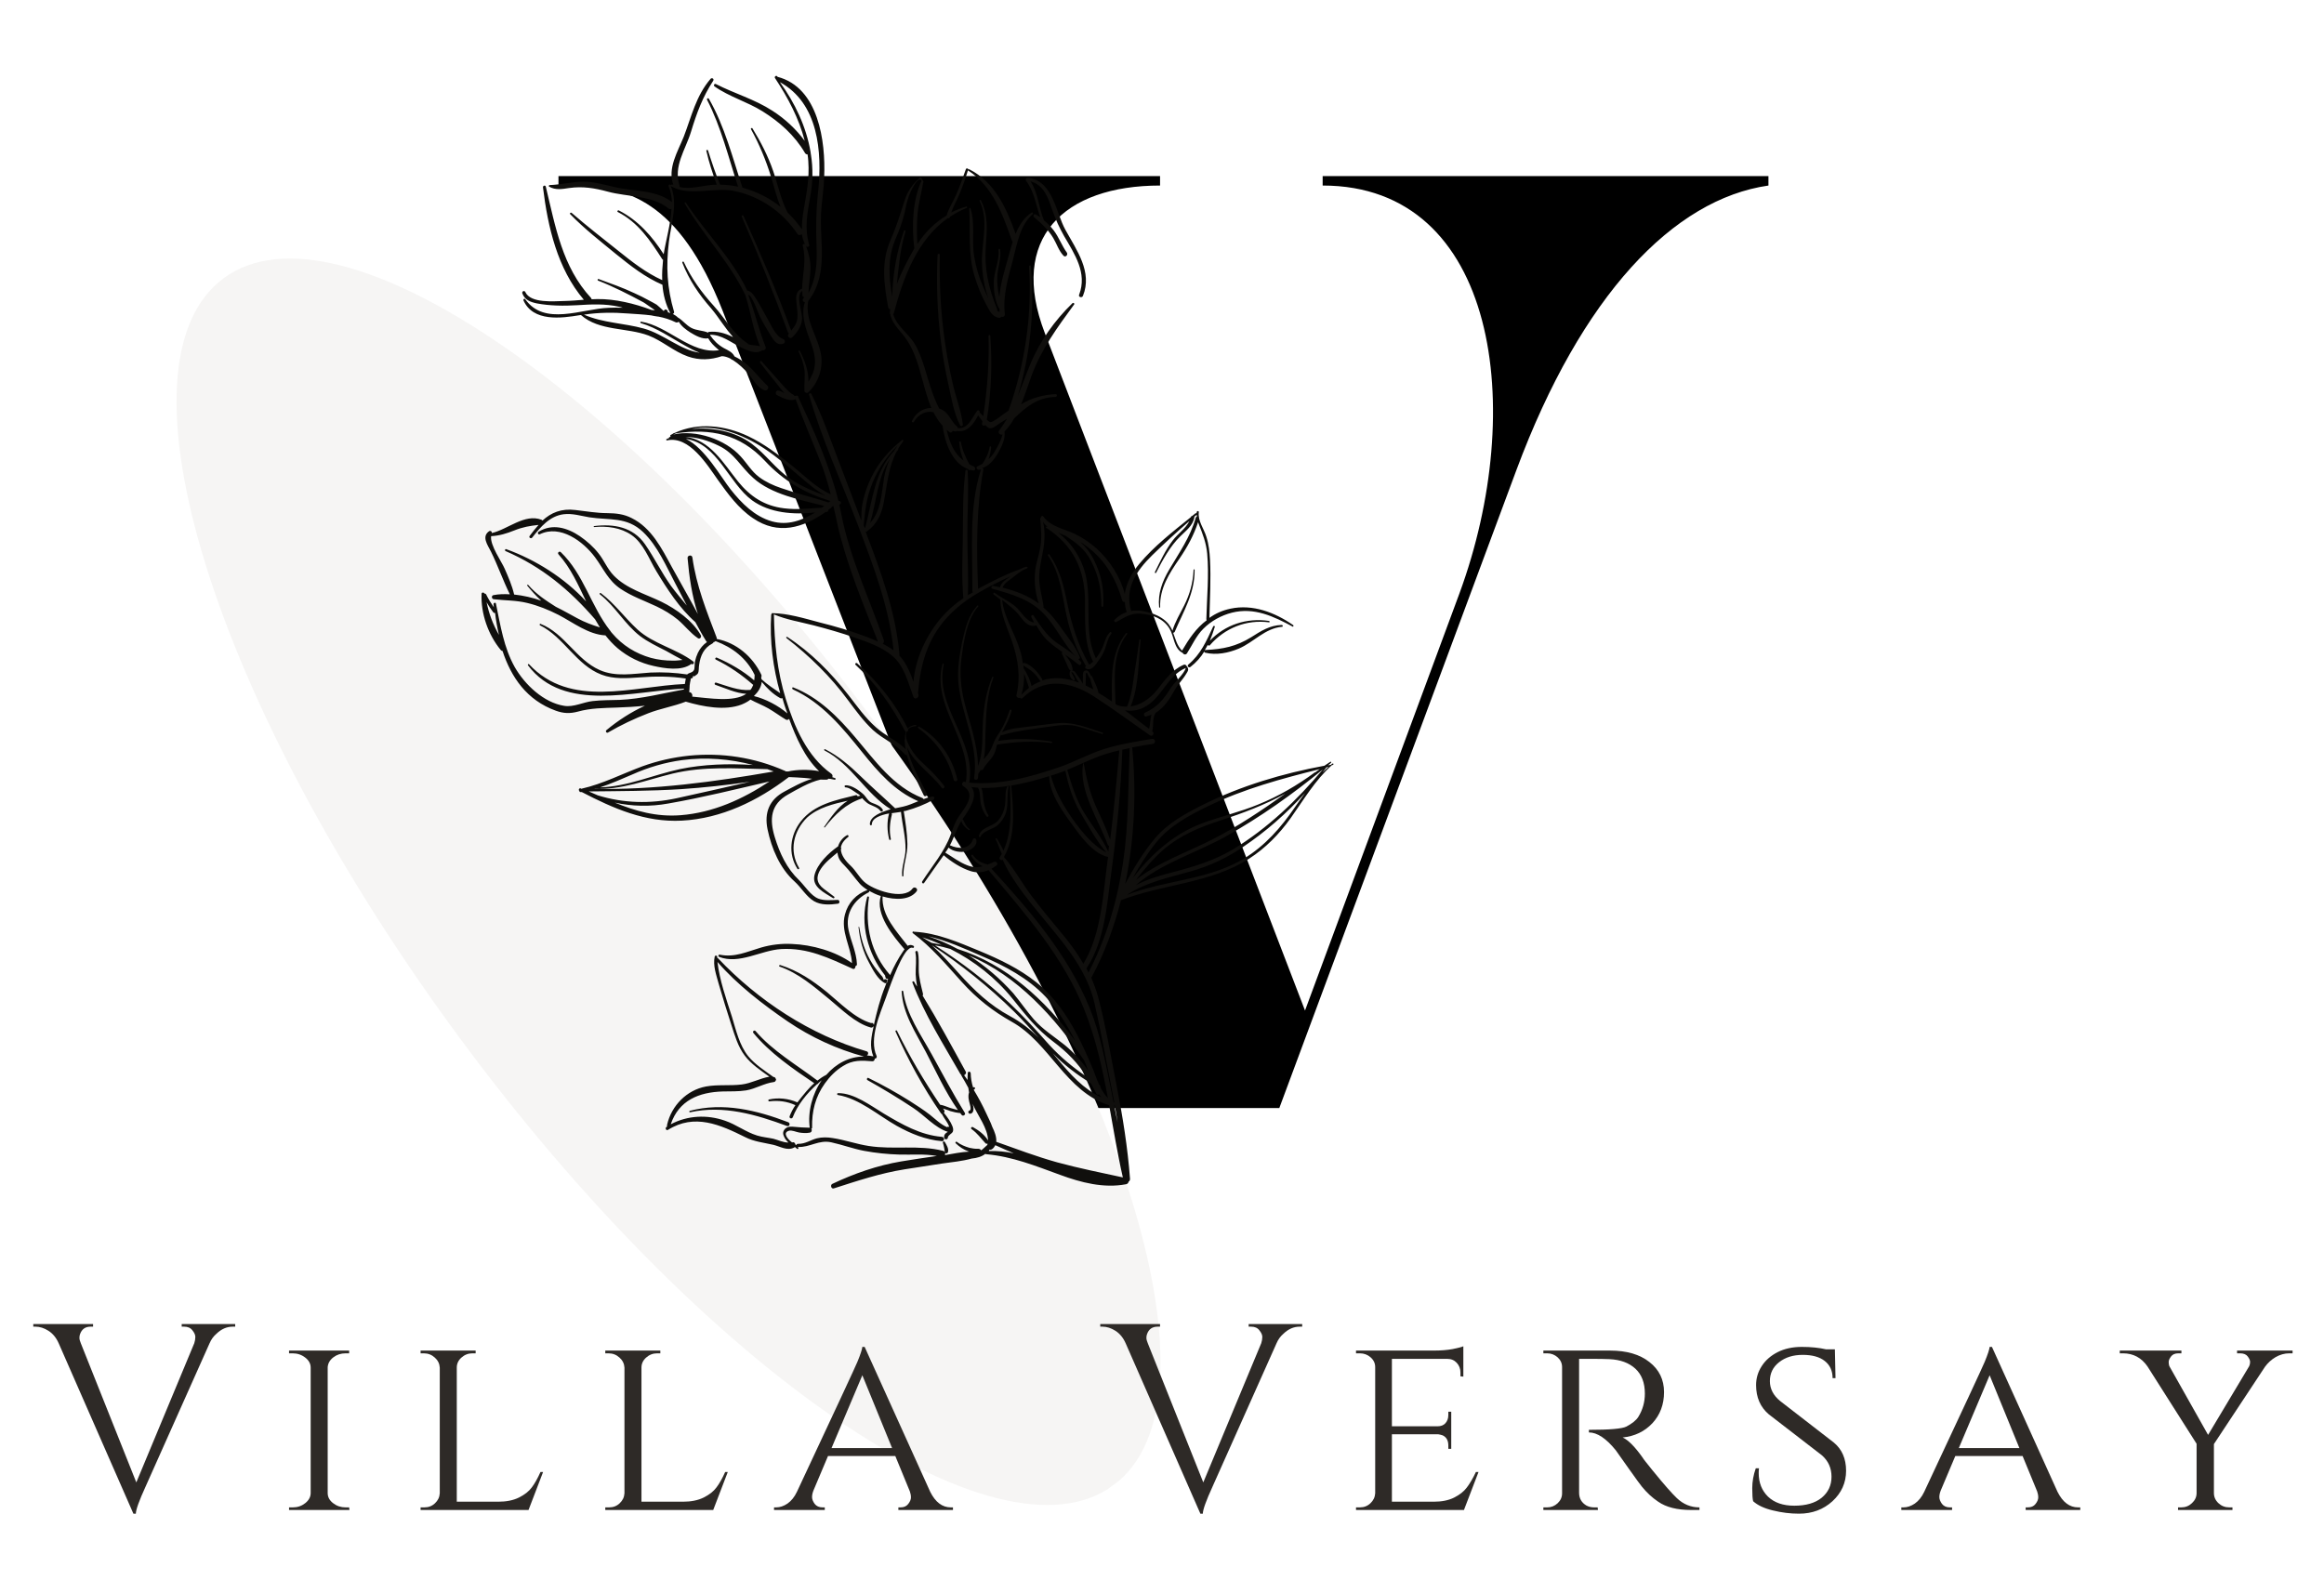
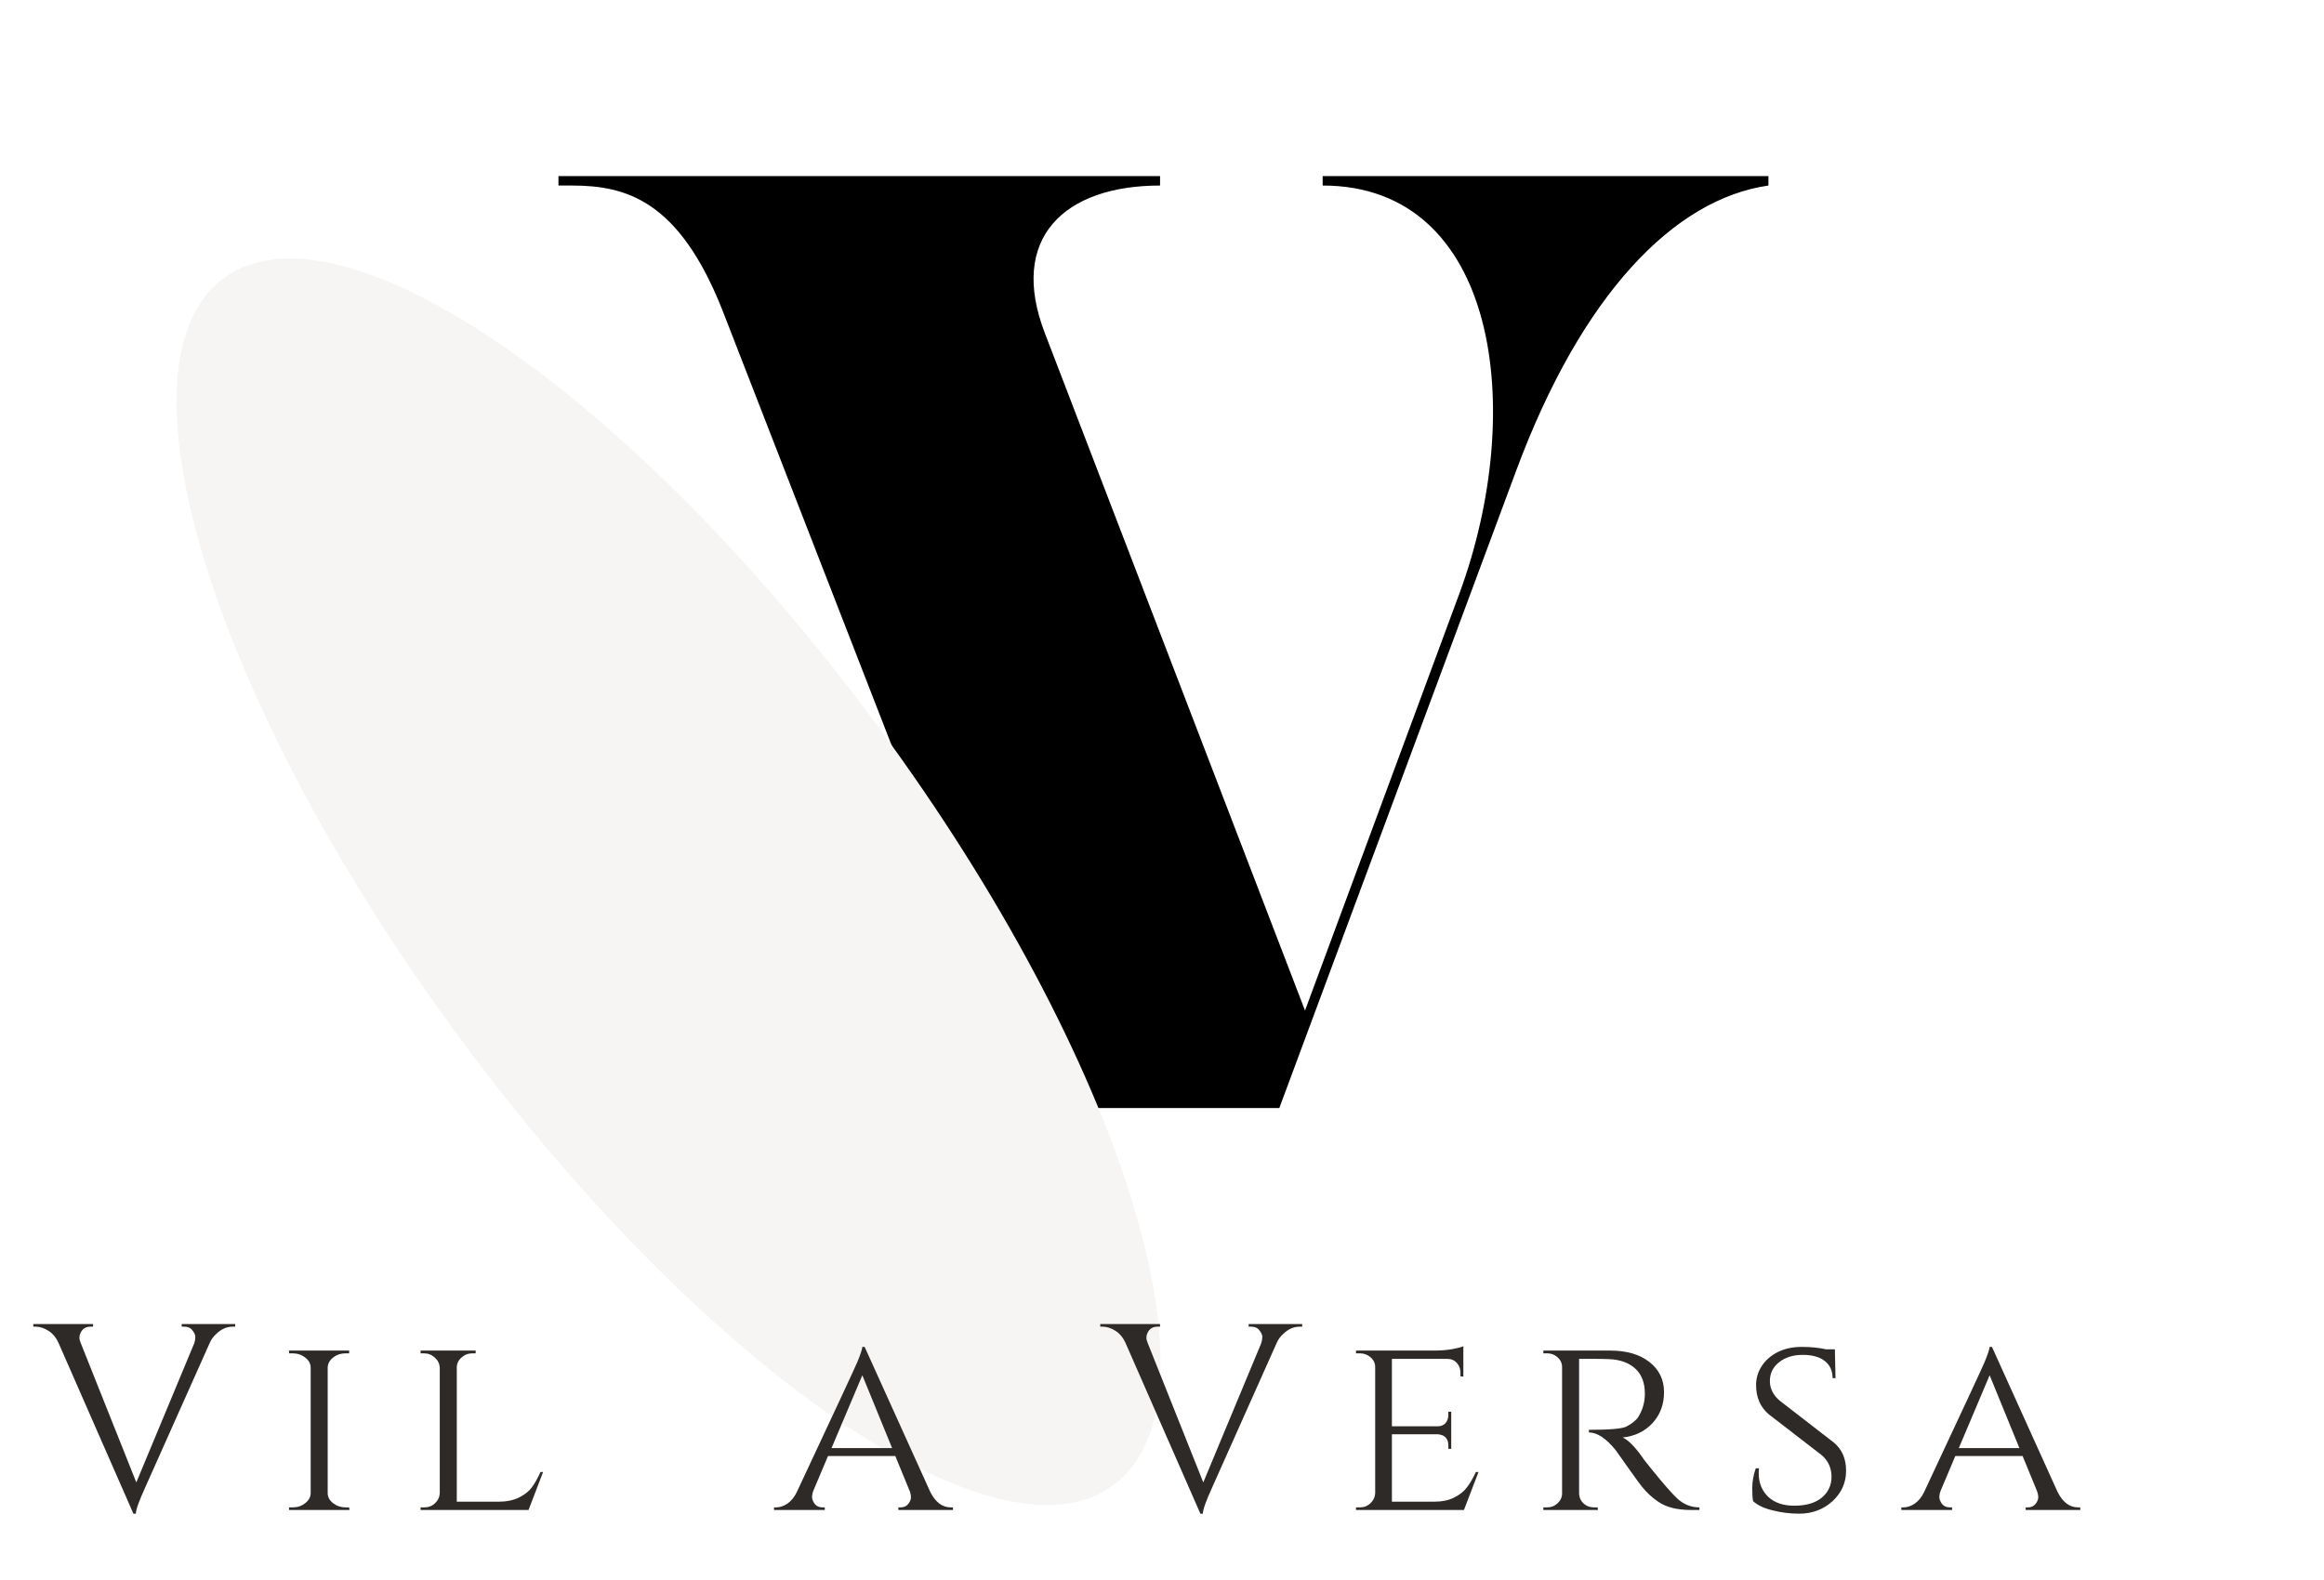
<svg xmlns="http://www.w3.org/2000/svg" viewBox="130.326 159.775 236.841 161.028">
  <defs>
    <clipPath id="8d50f1512b">
      <path d="M 86 127 L 188 127 L 188 255 L 86 255 Z M 86 127 " clip-rule="nonzero" />
    </clipPath>
    <clipPath id="52c392cd12">
      <path d="M 70.328 145.312 L 113.117 113.785 L 203.883 236.973 L 161.094 268.5 Z M 70.328 145.312 " clip-rule="nonzero" />
    </clipPath>
    <clipPath id="0a7c6159ae">
      <path d="M 91.723 129.547 C 79.906 138.254 90.621 172.855 115.656 206.836 C 140.691 240.812 170.566 261.301 182.383 252.594 C 194.199 243.891 183.484 209.285 158.449 175.309 C 133.414 141.328 103.539 120.84 91.723 129.547 Z M 91.723 129.547 " clip-rule="nonzero" />
    </clipPath>
    <clipPath id="aa262a8dff">
      <path d="M 117 108 L 205 108 L 205 223 L 117 223 Z M 117 108 " clip-rule="nonzero" />
    </clipPath>
    <clipPath id="01c1205278">
-       <path d="M 94.836 132.23 L 166.66 96.438 L 220.188 203.836 L 148.363 239.633 Z M 94.836 132.23 " clip-rule="nonzero" />
+       <path d="M 94.836 132.23 L 166.66 96.438 L 220.188 203.836 L 148.363 239.633 M 94.836 132.23 " clip-rule="nonzero" />
    </clipPath>
    <clipPath id="6141f17266">
      <path d="M 94.836 132.23 L 166.66 96.438 L 220.188 203.836 L 148.363 239.633 Z M 94.836 132.23 " clip-rule="nonzero" />
    </clipPath>
    <clipPath id="f65ecc44c8">
-       <path d="M 94.836 132.23 L 166.66 96.438 L 220.188 203.836 L 148.363 239.633 Z M 94.836 132.23 " clip-rule="nonzero" />
-     </clipPath>
+       </clipPath>
  </defs>
  <rect x="23.903" width="450" fill="#ffffff" y="21.084" height="450" fill-opacity="1" transform="matrix(1, 0, 0, 1, 0, 7.105427357601002e-15)" />
  <rect x="23.903" width="450" fill="#ffffff" y="21.084" height="450" fill-opacity="1" transform="matrix(1, 0, 0, 1, 0, 7.105427357601002e-15)" />
  <g fill="#000000" fill-opacity="1" transform="matrix(1, 0, 0, 1, 61.403, 58.584)">
    <g transform="translate(125.423, 214.138)">
      <g>
        <path d="M 78.293 -95 L 78.293 -94.035 C 96.105 -94.035 99.145 -71.25 92.238 -52.473 L 76.496 -9.941 L 49.984 -78.984 C 46.258 -88.648 51.918 -94.035 61.723 -94.035 L 61.723 -95 L 0.414 -95 L 0.414 -94.035 L 1.797 -94.035 C 7.32 -94.035 12.703 -92.516 17.121 -81.332 L 48.742 0 L 73.875 0 L 98.039 -65.035 C 104.668 -82.848 114.055 -92.652 123.723 -94.035 L 123.723 -95 Z M 78.293 -95 " />
      </g>
    </g>
  </g>
  <g clip-path="url(#8d50f1512b)" transform="matrix(1, 0, 0, 1, 61.403, 58.584)">
    <g clip-path="url(#52c392cd12)">
      <g clip-path="url(#0a7c6159ae)">
        <path fill="#f6f5f4" d="M 70.328 145.312 L 113.117 113.785 L 203.762 236.805 L 160.969 268.336 Z M 70.328 145.312 " fill-opacity="1" fill-rule="nonzero" />
      </g>
    </g>
  </g>
  <g fill="#2e2a27" fill-opacity="1" transform="matrix(1, 0, 0, 1, 61.403, 58.584)">
    <g transform="translate(72.549, 255.107)">
      <g>
        <path d="M 20.344 -18.688 L 20.094 -18.688 C 19.477 -18.688 18.922 -18.441 18.422 -17.953 C 18.129 -17.703 17.898 -17.383 17.734 -17 L 11.219 -2.406 C 10.551 -0.945 10.219 -0.02 10.219 0.375 L 9.969 0.375 L 2.359 -16.984 C 2.109 -17.555 1.758 -17.984 1.312 -18.266 C 0.875 -18.547 0.43 -18.688 -0.016 -18.688 L -0.234 -18.688 L -0.234 -18.953 L 5.859 -18.953 L 5.859 -18.688 L 5.609 -18.688 C 5.066 -18.688 4.707 -18.43 4.531 -17.922 C 4.488 -17.816 4.469 -17.691 4.469 -17.547 C 4.469 -17.398 4.516 -17.219 4.609 -17 L 10.266 -2.812 L 16.172 -17 C 16.242 -17.219 16.281 -17.43 16.281 -17.641 C 16.281 -17.848 16.18 -18.07 15.984 -18.312 C 15.797 -18.562 15.516 -18.688 15.141 -18.688 L 14.891 -18.688 L 14.891 -18.953 L 20.344 -18.953 Z M 20.344 -18.688 " />
      </g>
    </g>
  </g>
  <g fill="#2e2a27" fill-opacity="1" transform="matrix(1, 0, 0, 1, 61.403, 58.584)">
    <g transform="translate(96.896, 255.107)">
      <g>
        <path d="M 1.875 -0.266 C 2.352 -0.266 2.773 -0.41 3.141 -0.703 C 3.504 -0.992 3.688 -1.336 3.688 -1.734 L 3.688 -14.516 C 3.688 -14.91 3.504 -15.25 3.141 -15.531 C 2.773 -15.82 2.344 -15.969 1.844 -15.969 L 1.484 -15.969 L 1.484 -16.25 L 7.609 -16.25 L 7.609 -15.969 L 7.25 -15.969 C 6.77 -15.969 6.352 -15.832 6 -15.562 C 5.645 -15.289 5.453 -14.957 5.422 -14.562 L 5.422 -1.703 C 5.43 -1.305 5.617 -0.969 5.984 -0.688 C 6.348 -0.406 6.77 -0.266 7.25 -0.266 L 7.609 -0.266 L 7.641 0 L 1.484 0 L 1.484 -0.266 Z M 1.875 -0.266 " />
      </g>
    </g>
  </g>
  <g fill="#2e2a27" fill-opacity="1" transform="matrix(1, 0, 0, 1, 61.403, 58.584)">
    <g transform="translate(110.302, 255.107)">
      <g>
        <path d="M 1.875 -0.266 C 2.301 -0.266 2.66 -0.406 2.953 -0.688 C 3.254 -0.969 3.414 -1.305 3.438 -1.703 L 3.438 -14.516 C 3.414 -14.91 3.25 -15.25 2.938 -15.531 C 2.625 -15.82 2.25 -15.969 1.812 -15.969 L 1.484 -15.969 L 1.484 -16.25 L 7.094 -16.25 L 7.094 -15.969 L 6.766 -15.969 C 6.336 -15.969 5.961 -15.82 5.641 -15.531 C 5.328 -15.25 5.172 -14.91 5.172 -14.516 L 5.172 -0.844 L 9.391 -0.844 C 10.223 -0.844 10.926 -0.984 11.5 -1.266 C 12.082 -1.555 12.52 -1.898 12.812 -2.297 C 13.113 -2.691 13.41 -3.219 13.703 -3.875 L 13.969 -3.875 L 12.484 0 L 1.484 0 L 1.484 -0.266 Z M 1.875 -0.266 " />
      </g>
    </g>
  </g>
  <g fill="#2e2a27" fill-opacity="1" transform="matrix(1, 0, 0, 1, 61.403, 58.584)">
    <g transform="translate(129.124, 255.107)">
      <g>
-         <path d="M 1.875 -0.266 C 2.301 -0.266 2.66 -0.406 2.953 -0.688 C 3.254 -0.969 3.414 -1.305 3.438 -1.703 L 3.438 -14.516 C 3.414 -14.91 3.25 -15.25 2.938 -15.531 C 2.625 -15.82 2.25 -15.969 1.812 -15.969 L 1.484 -15.969 L 1.484 -16.25 L 7.094 -16.25 L 7.094 -15.969 L 6.766 -15.969 C 6.336 -15.969 5.961 -15.82 5.641 -15.531 C 5.328 -15.25 5.172 -14.91 5.172 -14.516 L 5.172 -0.844 L 9.391 -0.844 C 10.223 -0.844 10.926 -0.984 11.5 -1.266 C 12.082 -1.555 12.52 -1.898 12.812 -2.297 C 13.113 -2.691 13.41 -3.219 13.703 -3.875 L 13.969 -3.875 L 12.484 0 L 1.484 0 L 1.484 -0.266 Z M 1.875 -0.266 " />
-       </g>
+         </g>
    </g>
  </g>
  <g fill="#2e2a27" fill-opacity="1" transform="matrix(1, 0, 0, 1, 61.403, 58.584)">
    <g transform="translate(147.946, 255.107)">
      <g>
        <path d="M 17.875 -0.266 L 18.094 -0.266 L 18.094 0 L 12.531 0 L 12.531 -0.266 L 12.75 -0.266 C 13.094 -0.266 13.352 -0.379 13.531 -0.609 C 13.719 -0.848 13.812 -1.07 13.812 -1.281 C 13.812 -1.488 13.773 -1.691 13.703 -1.891 L 12.219 -5.5 L 5.359 -5.5 L 3.875 -1.984 C 3.781 -1.742 3.734 -1.52 3.734 -1.312 C 3.734 -1.102 3.82 -0.875 4 -0.625 C 4.188 -0.383 4.457 -0.266 4.812 -0.266 L 5.031 -0.266 L 5.031 0 L -0.141 0 L -0.141 -0.266 L 0.078 -0.266 C 0.461 -0.266 0.848 -0.395 1.234 -0.656 C 1.617 -0.926 1.938 -1.32 2.188 -1.844 C 6.145 -10.289 8.203 -14.711 8.359 -15.109 C 8.672 -15.867 8.836 -16.375 8.859 -16.625 L 9.094 -16.625 L 15.781 -1.844 C 16.312 -0.789 17.008 -0.266 17.875 -0.266 Z M 5.719 -6.312 L 11.891 -6.312 L 8.859 -13.734 Z M 5.719 -6.312 " />
      </g>
    </g>
  </g>
  <g fill="#2e2a27" fill-opacity="1" transform="matrix(1, 0, 0, 1, 61.403, 58.584)">
    <g transform="translate(181.285, 255.107)">
      <g>
        <path d="M 20.344 -18.688 L 20.094 -18.688 C 19.477 -18.688 18.922 -18.441 18.422 -17.953 C 18.129 -17.703 17.898 -17.383 17.734 -17 L 11.219 -2.406 C 10.551 -0.945 10.219 -0.02 10.219 0.375 L 9.969 0.375 L 2.359 -16.984 C 2.109 -17.555 1.758 -17.984 1.312 -18.266 C 0.875 -18.547 0.43 -18.688 -0.016 -18.688 L -0.234 -18.688 L -0.234 -18.953 L 5.859 -18.953 L 5.859 -18.688 L 5.609 -18.688 C 5.066 -18.688 4.707 -18.43 4.531 -17.922 C 4.488 -17.816 4.469 -17.691 4.469 -17.547 C 4.469 -17.398 4.516 -17.219 4.609 -17 L 10.266 -2.812 L 16.172 -17 C 16.242 -17.219 16.281 -17.43 16.281 -17.641 C 16.281 -17.848 16.18 -18.07 15.984 -18.312 C 15.797 -18.562 15.516 -18.688 15.141 -18.688 L 14.891 -18.688 L 14.891 -18.953 L 20.344 -18.953 Z M 20.344 -18.688 " />
      </g>
    </g>
  </g>
  <g fill="#2e2a27" fill-opacity="1" transform="matrix(1, 0, 0, 1, 61.403, 58.584)">
    <g transform="translate(205.632, 255.107)">
      <g>
        <path d="M 1.875 -0.266 C 2.301 -0.266 2.66 -0.406 2.953 -0.688 C 3.254 -0.969 3.414 -1.305 3.438 -1.703 L 3.438 -14.562 C 3.438 -14.957 3.281 -15.289 2.969 -15.562 C 2.664 -15.832 2.301 -15.969 1.875 -15.969 L 1.484 -15.969 L 1.484 -16.25 L 9.391 -16.25 C 10.129 -16.25 10.781 -16.301 11.344 -16.406 C 11.906 -16.52 12.266 -16.613 12.422 -16.688 L 12.422 -13.594 L 12.125 -13.625 L 12.125 -14.031 C 12.125 -14.406 12 -14.727 11.75 -15 C 11.5 -15.27 11.176 -15.406 10.781 -15.406 L 5.141 -15.406 L 5.141 -8.531 L 9.781 -8.531 C 10.133 -8.531 10.406 -8.633 10.594 -8.844 C 10.789 -9.062 10.891 -9.336 10.891 -9.672 L 10.891 -10.016 L 11.188 -10.016 L 11.188 -6.234 L 10.891 -6.234 L 10.891 -6.578 C 10.891 -7.086 10.695 -7.43 10.312 -7.609 C 10.164 -7.66 10.016 -7.695 9.859 -7.719 L 5.141 -7.719 L 5.141 -0.844 L 9.391 -0.844 C 10.223 -0.844 10.922 -0.984 11.484 -1.266 C 12.055 -1.555 12.488 -1.898 12.781 -2.297 C 13.082 -2.691 13.391 -3.219 13.703 -3.875 L 13.969 -3.875 L 12.484 0 L 1.484 0 L 1.484 -0.266 Z M 1.875 -0.266 " />
      </g>
    </g>
  </g>
  <g fill="#2e2a27" fill-opacity="1" transform="matrix(1, 0, 0, 1, 61.403, 58.584)">
    <g transform="translate(224.725, 255.107)">
      <g>
        <path d="M 6.547 -15.406 L 5.125 -15.406 L 5.125 -1.734 C 5.133 -1.172 5.383 -0.742 5.875 -0.453 C 6.113 -0.328 6.375 -0.266 6.656 -0.266 L 7.016 -0.266 L 7.047 0 L 1.484 0 L 1.484 -0.266 L 1.875 -0.266 C 2.281 -0.266 2.633 -0.406 2.938 -0.688 C 3.238 -0.969 3.391 -1.305 3.391 -1.703 L 3.391 -14.562 C 3.391 -14.957 3.238 -15.289 2.938 -15.562 C 2.633 -15.832 2.281 -15.969 1.875 -15.969 L 1.484 -15.969 L 1.484 -16.25 L 8.281 -16.25 C 9.977 -16.25 11.316 -15.859 12.297 -15.078 C 13.285 -14.305 13.781 -13.285 13.781 -12.016 C 13.781 -10.754 13.383 -9.695 12.594 -8.844 C 11.801 -8 10.789 -7.516 9.562 -7.391 C 10.133 -7.141 10.828 -6.438 11.641 -5.281 C 11.617 -5.281 11.93 -4.879 12.578 -4.078 C 13.223 -3.285 13.738 -2.672 14.125 -2.234 C 14.508 -1.797 14.828 -1.457 15.078 -1.219 C 15.742 -0.582 16.516 -0.266 17.391 -0.266 L 17.391 0 L 16.547 0 C 15.117 0 14 -0.281 13.188 -0.844 C 12.57 -1.258 12.016 -1.773 11.516 -2.391 C 11.398 -2.523 10.941 -3.156 10.141 -4.281 C 9.336 -5.414 8.91 -6.02 8.859 -6.094 C 7.879 -7.301 6.969 -7.906 6.125 -7.906 L 6.125 -8.172 C 8.227 -8.172 9.5 -8.281 9.938 -8.5 C 10.531 -8.812 10.938 -9.141 11.156 -9.484 C 11.602 -10.203 11.828 -10.992 11.828 -11.859 C 11.828 -12.961 11.504 -13.812 10.859 -14.406 C 10.211 -15 9.336 -15.32 8.234 -15.375 C 7.742 -15.395 7.18 -15.406 6.547 -15.406 Z M 6.547 -15.406 " />
      </g>
    </g>
  </g>
  <g fill="#2e2a27" fill-opacity="1" transform="matrix(1, 0, 0, 1, 61.403, 58.584)">
    <g transform="translate(246.012, 255.107)">
      <g>
        <path d="M 1.578 -0.891 C 1.516 -1.109 1.484 -1.551 1.484 -2.219 C 1.484 -2.883 1.602 -3.562 1.844 -4.25 L 2.172 -4.25 C 2.148 -4.082 2.141 -3.922 2.141 -3.766 C 2.141 -2.785 2.457 -1.984 3.094 -1.359 C 3.738 -0.742 4.629 -0.438 5.766 -0.438 C 6.961 -0.438 7.895 -0.707 8.562 -1.25 C 9.227 -1.801 9.562 -2.516 9.562 -3.391 C 9.562 -4.273 9.234 -5.004 8.578 -5.578 L 3.172 -9.75 C 2.305 -10.488 1.875 -11.484 1.875 -12.734 C 1.875 -13.43 2.066 -14.078 2.453 -14.672 C 2.836 -15.266 3.379 -15.738 4.078 -16.094 C 4.773 -16.445 5.594 -16.625 6.531 -16.625 C 7.469 -16.625 8.297 -16.539 9.016 -16.375 L 9.906 -16.375 L 9.969 -13.438 L 9.672 -13.438 C 9.672 -14.188 9.406 -14.77 8.875 -15.188 C 8.352 -15.602 7.602 -15.812 6.625 -15.812 C 5.656 -15.812 4.852 -15.562 4.219 -15.062 C 3.594 -14.57 3.281 -13.93 3.281 -13.141 C 3.281 -12.359 3.629 -11.68 4.328 -11.109 L 9.797 -6.875 C 10.629 -6.188 11.047 -5.227 11.047 -4 C 11.047 -2.781 10.582 -1.742 9.656 -0.891 C 8.727 -0.047 7.594 0.375 6.25 0.375 C 5.363 0.375 4.477 0.266 3.594 0.047 C 2.719 -0.16 2.047 -0.473 1.578 -0.891 Z M 1.578 -0.891 " />
      </g>
    </g>
  </g>
  <g fill="#2e2a27" fill-opacity="1" transform="matrix(1, 0, 0, 1, 61.403, 58.584)">
    <g transform="translate(262.83, 255.107)">
      <g>
        <path d="M 17.875 -0.266 L 18.094 -0.266 L 18.094 0 L 12.531 0 L 12.531 -0.266 L 12.75 -0.266 C 13.094 -0.266 13.352 -0.379 13.531 -0.609 C 13.719 -0.848 13.812 -1.07 13.812 -1.281 C 13.812 -1.488 13.773 -1.691 13.703 -1.891 L 12.219 -5.5 L 5.359 -5.5 L 3.875 -1.984 C 3.781 -1.742 3.734 -1.52 3.734 -1.312 C 3.734 -1.102 3.82 -0.875 4 -0.625 C 4.188 -0.383 4.457 -0.266 4.812 -0.266 L 5.031 -0.266 L 5.031 0 L -0.141 0 L -0.141 -0.266 L 0.078 -0.266 C 0.461 -0.266 0.848 -0.395 1.234 -0.656 C 1.617 -0.926 1.938 -1.32 2.188 -1.844 C 6.145 -10.289 8.203 -14.711 8.359 -15.109 C 8.672 -15.867 8.836 -16.375 8.859 -16.625 L 9.094 -16.625 L 15.781 -1.844 C 16.312 -0.789 17.008 -0.266 17.875 -0.266 Z M 5.719 -6.312 L 11.891 -6.312 L 8.859 -13.734 Z M 5.719 -6.312 " />
      </g>
    </g>
  </g>
  <g fill="#2e2a27" fill-opacity="1" transform="matrix(1, 0, 0, 1, 61.403, 58.584)">
    <g transform="translate(285.092, 255.107)">
      <g>
-         <path d="M 17.469 -15.969 L 17.141 -15.969 C 16.648 -15.969 16.18 -15.836 15.734 -15.578 C 15.297 -15.316 14.938 -14.988 14.656 -14.594 L 9.453 -6.719 L 9.453 -1.734 C 9.453 -1.336 9.602 -0.992 9.906 -0.703 C 10.219 -0.41 10.586 -0.266 11.016 -0.266 L 11.344 -0.266 L 11.344 0 L 5.797 0 L 5.797 -0.266 L 6.125 -0.266 C 6.551 -0.266 6.914 -0.41 7.219 -0.703 C 7.531 -0.992 7.688 -1.336 7.688 -1.734 L 7.688 -6.75 L 2.688 -14.625 C 2.07 -15.52 1.238 -15.969 0.188 -15.969 L -0.141 -15.969 L -0.141 -16.25 L 6.141 -16.25 L 6.141 -15.969 L 5.828 -15.969 C 5.484 -15.969 5.234 -15.859 5.078 -15.641 C 4.922 -15.43 4.844 -15.25 4.844 -15.094 C 4.844 -14.938 4.863 -14.797 4.906 -14.672 L 8.859 -7.656 L 13.047 -14.656 C 13.109 -14.789 13.141 -14.938 13.141 -15.094 C 13.141 -15.25 13.062 -15.43 12.906 -15.641 C 12.75 -15.859 12.488 -15.969 12.125 -15.969 L 11.812 -15.969 L 11.812 -16.25 L 17.469 -16.25 Z M 17.469 -15.969 " />
-       </g>
+         </g>
    </g>
  </g>
  <g clip-path="url(#aa262a8dff)" transform="matrix(1, 0, 0, 1, 61.403, 58.584)">
    <g clip-path="url(#01c1205278)">
      <g clip-path="url(#6141f17266)">
        <g clip-path="url(#f65ecc44c8)">
          <path fill="#100f0d" d="M 203.688 179.938 C 203.816 179.77 203.965 179.586 204.094 179.414 C 204.168 179.406 204.254 179.363 204.328 179.352 C 204.102 179.543 203.891 179.758 203.688 179.938 Z M 195.688 188.715 C 192.035 190.906 187.68 190.887 183.77 192.406 C 185.777 191.086 188.043 190.652 190.328 189.992 C 192.219 189.453 193.949 188.645 195.582 187.535 C 197.898 185.98 200.035 184.113 201.926 182.02 C 201.57 182.492 201.23 182.98 200.887 183.473 C 199.469 185.547 197.855 187.391 195.688 188.715 Z M 179.852 200.324 C 179.789 200.195 179.723 200.066 179.648 199.918 C 179.648 199.918 179.672 199.906 179.66 199.883 C 181.562 197.012 181.754 193.117 182.223 189.781 C 182.766 185.738 183.16 181.66 183.301 177.605 C 183.566 177.555 183.801 177.492 184.047 177.449 C 183.887 181.355 183.953 185.227 183.375 189.098 C 182.789 193.004 181.676 196.82 179.852 200.324 Z M 182.168 211.93 C 182.285 212.484 182.371 213.031 182.488 213.586 C 182.48 213.566 182.438 213.535 182.402 213.523 C 182.328 213.105 182.223 212.676 182.148 212.258 C 181.57 209.445 181.059 206.598 179.969 203.93 C 177.75 198.512 173.883 194.016 169.965 189.738 C 170.133 189.652 170.316 189.535 170.488 189.398 C 170.68 189.246 170.453 188.957 170.25 189.031 C 170.016 189.148 169.793 189.234 169.566 189.32 C 169.281 189.223 169.004 189.148 168.734 188.984 C 168.488 188.812 168.242 188.59 168.074 188.352 C 168 188.258 167.859 188.352 167.914 188.461 C 168.16 188.898 168.586 189.273 169.066 189.488 C 168.574 189.629 168.094 189.625 167.496 189.391 C 166.676 189.078 166.012 188.551 165.254 188.098 C 165.316 188.012 165.395 187.898 165.457 187.812 C 165.5 187.734 165.543 187.66 165.586 187.586 C 166.055 187.996 166.836 188.113 167.398 187.965 C 167.891 187.828 168.598 187.371 168.402 186.77 C 168.363 186.629 168.148 186.578 168.074 186.75 C 167.719 187.809 166.566 187.738 165.734 187.352 C 166.16 186.551 166.406 185.652 166.898 184.871 C 166.984 185.258 167.336 185.59 167.656 185.805 C 167.73 185.848 167.805 185.73 167.73 185.688 C 167.367 185.441 167.25 185.098 167.07 184.734 C 167.047 184.691 167.016 184.68 166.996 184.691 C 166.996 184.691 166.996 184.691 167.016 184.68 C 167.656 183.773 168.66 182.363 167.926 181.418 C 168.148 181.441 168.371 181.465 168.598 181.484 C 168.863 181.965 168.766 182.578 168.875 183.113 C 168.98 183.594 169.172 184.031 169.473 184.418 C 169.547 184.516 169.707 184.41 169.652 184.301 C 169.227 183.551 169.141 182.898 169.066 182.055 C 169.047 181.852 169.004 181.656 168.926 181.508 C 169.898 181.531 170.891 181.438 171.852 181.277 C 171.887 183.484 172.133 185.848 171.18 187.902 C 171.02 187.473 170.742 187.074 170.52 186.68 C 170.477 186.594 170.348 186.656 170.391 186.742 C 170.648 187.203 170.785 187.75 171.02 188.223 C 170.945 188.34 170.891 188.445 170.816 188.562 C 170.699 188.754 170.957 188.949 171.105 188.82 C 172.172 191.23 174.18 193.492 175.824 195.508 C 177.301 197.289 178.668 199.016 179.605 201.008 C 179.617 201.027 179.637 201.07 179.648 201.094 C 179.992 201.832 180.277 202.625 180.473 203.492 C 181.113 206.277 181.613 209.102 182.168 211.93 Z M 169.738 218.391 C 169.824 218.402 169.922 218.379 170.008 218.34 C 170.188 218.219 170.273 218.07 170.359 217.922 C 170.977 218.203 171.598 218.48 172.238 218.75 C 171.406 218.578 170.562 218.488 169.695 218.52 C 169.707 218.488 169.719 218.453 169.738 218.391 Z M 176.223 208.555 C 176.23 208.574 176.23 208.574 176.223 208.555 C 177.395 209.785 178.699 210.742 180.098 211.621 C 180.289 211.957 180.473 212.32 180.652 212.684 C 180.715 212.812 180.844 212.801 180.918 212.738 C 181.004 212.855 181.078 212.953 181.156 213.047 C 179.352 212.211 177.973 210.676 176.691 209.121 C 176.551 208.949 176.383 208.77 176.223 208.555 Z M 166.641 200.406 C 165.758 199.43 164.848 198.414 163.875 197.531 C 166.867 199.52 169.695 201.773 172.258 204.293 C 173.145 205.164 173.945 206.074 174.77 206.977 C 173.914 206.117 172.984 205.379 171.852 204.766 C 169.812 203.668 168.203 202.145 166.641 200.406 Z M 168.961 198.637 C 171.332 199.648 173.68 200.887 175.484 202.797 C 176.734 204.125 177.664 205.668 178.496 207.285 C 175.422 203.094 171.457 199.477 166.523 197.926 C 165.574 197.41 164.559 196.977 163.535 196.633 C 165.395 197.043 167.23 197.895 168.961 198.637 Z M 167.645 198.57 C 172.602 200.648 176.402 204.852 179.426 209.309 C 179.555 209.621 179.703 209.977 179.82 210.316 C 179.148 209.34 178.336 208.461 177.43 207.711 C 176.359 206.852 175.207 206.145 174.289 205.102 C 173.539 204.246 172.91 203.301 172.184 202.434 C 170.859 200.953 169.324 199.633 167.645 198.57 Z M 165.777 197.922 C 168.203 199.148 170.379 200.844 172.133 203.02 C 173.457 204.664 174.578 206.109 176.273 207.375 C 177.672 208.418 178.773 209.555 179.648 210.938 C 178.27 209.992 177.012 208.961 175.836 207.676 C 174.555 206.227 173.262 204.812 171.855 203.48 C 169.492 201.262 166.93 199.273 164.207 197.555 C 164.754 197.633 165.277 197.773 165.777 197.922 Z M 162.914 196.727 C 163.59 196.953 164.238 197.191 164.871 197.492 C 164.539 197.418 164.195 197.375 163.867 197.297 C 163.535 197.113 163.227 196.922 162.914 196.727 Z M 182.512 213.789 C 182.617 214.379 182.734 214.988 182.82 215.59 C 182.703 215.031 182.574 214.453 182.48 213.887 C 182.488 213.855 182.5 213.824 182.512 213.789 Z M 177.492 179.754 C 177.812 181.25 178.238 182.699 179.039 184.039 C 179.84 185.379 180.641 186.875 181.668 188.078 C 180.352 187.422 179.254 186.07 178.422 184.934 C 177.406 183.539 176.477 181.945 176.02 180.273 L 176.008 180.254 C 176.145 180.211 176.262 180.18 176.402 180.137 C 176.746 180.02 177.105 179.891 177.492 179.754 Z M 181.859 188.195 C 181.879 188.184 181.879 188.184 181.902 188.176 L 181.891 188.207 C 181.879 188.184 181.879 188.184 181.859 188.195 Z M 176.895 196.047 C 175.91 194.879 174.941 193.676 174.012 192.457 C 173.059 191.191 172.281 189.734 171.234 188.543 C 172.473 186.32 172.195 183.73 171.98 181.27 C 173.285 181.047 174.574 180.699 175.848 180.305 C 175.867 182.008 177.16 183.852 178.145 185.18 C 179.008 186.379 180.289 188.203 181.848 188.547 C 181.84 188.633 181.84 188.742 181.805 188.836 C 181.336 192.281 181.176 196.402 179.328 199.434 C 178.645 198.223 177.801 197.121 176.895 196.047 Z M 182.992 177.68 C 182.723 180.73 182.445 183.758 182.062 186.785 C 181.668 185.617 181.113 184.504 180.598 183.367 C 179.969 181.941 179.66 180.574 179.371 179.031 C 179.371 178.977 179.297 178.988 179.297 179.039 C 178.848 181.832 180.918 184.812 181.816 187.309 C 181.848 187.371 181.891 187.402 181.945 187.406 C 181.914 187.609 181.902 187.801 181.871 188.004 C 181.23 186.609 180.234 185.367 179.434 184.082 C 178.582 182.688 178.133 181.199 177.684 179.656 C 178.711 179.254 179.672 178.773 180.695 178.371 C 181.453 178.074 182.223 177.852 182.992 177.68 Z M 192.059 183.355 C 195.688 181.598 199.543 180.559 203.43 179.586 C 203.27 179.691 203.133 179.789 202.98 179.914 C 202.961 179.926 202.949 179.906 202.93 179.914 C 201.156 181.227 199.211 182.355 197.172 183.184 C 195.293 183.961 193.309 184.418 191.418 185.117 C 188.457 186.242 186.246 188.281 184.359 190.695 C 185.051 189.469 185.789 188.27 186.676 187.16 C 188.043 185.41 190.082 184.312 192.059 183.355 Z M 184.688 190.879 C 185.555 189.777 186.441 188.723 187.477 187.805 C 189.176 186.344 191.16 185.512 193.273 184.832 C 195.613 184.07 197.836 183.23 199.906 182.09 C 197.523 183.785 195.09 185.426 192.453 186.77 C 189.855 188.09 186.965 189.074 184.688 190.879 Z M 193.906 186.418 C 197.363 184.48 200.676 182.137 203.738 179.617 C 201.113 182.746 198.082 185.648 194.578 187.77 C 192.664 188.91 190.625 189.523 188.48 190.086 C 187.156 190.426 185.852 190.805 184.668 191.422 C 187.297 189.152 190.883 188.113 193.906 186.418 Z M 147.742 217.266 C 147.176 217.145 146.621 217.102 146.086 216.938 C 144.922 216.582 143.949 215.809 142.797 215.422 C 140.961 214.785 138.984 214.887 137.277 215.793 C 138.109 213.344 140.148 212.516 142.594 212.445 C 143.387 212.426 144.176 212.461 144.965 212.336 C 145.949 212.168 146.789 211.613 147.793 211.484 C 147.891 211.465 147.945 211.41 147.965 211.348 C 148.02 211.293 148.031 211.207 147.977 211.156 C 147.957 211.059 147.879 210.961 147.75 210.973 C 146.875 210.34 145.863 209.695 145.18 208.859 C 144.27 207.73 143.93 206.191 143.512 204.82 C 142.938 203.02 142.254 201.113 142.039 199.242 C 144.047 201.559 146.684 203.586 149.195 205.305 C 151.574 206.926 154.203 208.133 156.977 208.887 C 155.453 208.875 154.117 209.621 153.133 210.75 C 152.812 210.91 152.492 211.125 152.227 211.336 C 150.121 209.738 147.656 208.316 145.926 206.293 C 145.797 206.141 145.574 206.336 145.703 206.484 C 147.348 208.5 149.738 210.145 151.906 211.605 C 151.605 211.859 151.352 212.148 151.094 212.438 C 150.797 212.801 150.477 213.172 150.188 213.559 C 149.27 213.16 148.254 213.051 147.293 213.262 C 147.176 213.293 147.207 213.465 147.336 213.453 C 148.266 213.34 149.152 213.457 149.984 213.844 C 149.738 214.207 149.547 214.574 149.395 214.969 C 149.32 215.191 149.633 215.277 149.715 215.074 C 150.176 213.855 151.125 212.66 152.195 211.699 C 152.27 211.691 152.324 211.637 152.344 211.574 C 152.461 211.488 152.566 211.379 152.664 211.305 C 151.703 212.695 151.223 214.512 151.445 216.141 C 150.859 216.137 150.305 216.094 149.719 216.039 C 149.355 216.004 148.969 216.09 148.797 216.441 C 148.648 216.73 148.789 217.008 148.949 217.277 C 149.043 217.418 149.152 217.523 149.27 217.652 C 148.734 217.652 148.199 217.383 147.742 217.266 Z M 204.699 179.031 C 204.656 179.055 204.605 179.105 204.574 179.148 C 204.477 179.172 204.348 179.18 204.254 179.203 L 204.273 179.191 C 204.371 179.117 204.488 179.031 204.574 178.938 C 204.625 178.883 204.562 178.809 204.5 178.84 C 204.297 178.965 204.102 179.117 203.898 179.242 C 199.648 180.023 195.379 181.297 191.512 183.223 C 189.762 184.098 187.957 185.078 186.664 186.602 C 185.469 188 184.477 189.648 183.59 191.293 C 184.551 186.695 184.742 181.891 184.305 177.375 C 185.008 177.238 185.723 177.121 186.418 177.016 C 186.762 176.953 186.664 176.438 186.324 176.504 C 184.68 176.785 183.043 177.039 181.453 177.539 C 179.883 178.027 178.453 178.848 176.906 179.379 C 173.969 180.387 170.828 181.254 167.699 180.969 C 168.445 176.691 164.133 173.223 165.105 168.914 C 165.117 168.828 164.988 168.785 164.977 168.871 C 163.812 173.172 168.039 176.68 167.355 180.926 C 167.324 180.914 167.316 180.895 167.281 180.883 C 167.039 180.766 166.844 181.18 167.07 181.309 C 168.512 182.168 167.188 183.578 166.641 184.41 C 166.227 185.02 166.055 185.586 165.809 186.27 C 165.18 188.004 163.898 189.496 162.906 191.035 C 162.82 191.188 163.023 191.324 163.109 191.176 C 163.758 190.234 164.441 189.305 165.094 188.367 C 165.883 189.043 166.867 189.676 167.848 189.988 C 168.48 190.184 169.086 190.121 169.664 189.887 C 173.379 194.293 177.309 198.754 179.457 204.184 C 180.59 207.047 181.262 210.055 181.828 213.113 C 181.52 212.816 181.262 212.406 181.047 211.98 C 181.07 211.914 181.059 211.84 180.984 211.797 C 180.973 211.773 180.953 211.785 180.941 211.766 C 180.641 211.109 180.43 210.414 180.191 209.891 C 179.723 208.785 179.223 207.672 178.668 206.613 C 177.621 204.617 176.316 202.754 174.535 201.316 C 172.805 199.93 170.773 198.965 168.723 198.113 C 166.609 197.242 164.465 196.305 162.156 196.168 C 162.137 196.18 162.105 196.168 162.105 196.168 C 162.105 196.168 162.094 196.148 162.074 196.16 C 161.953 196.082 161.848 196.242 161.965 196.32 C 163.875 197.746 165.352 199.527 166.953 201.297 C 168.488 202.992 170.07 204.234 172.035 205.344 C 175.91 207.504 177.535 212.473 181.957 213.852 C 182.414 216.328 182.801 218.809 183.355 221.207 C 181.113 220.719 178.891 220.277 176.668 219.672 C 174.535 219.078 172.527 218.312 170.453 217.578 C 170.496 217.074 170.273 216.52 170.051 216.07 C 169.879 215.566 169.621 215.105 169.418 214.645 C 169.047 213.84 168.641 213.082 168.18 212.32 C 168.168 212.297 168.168 212.297 168.16 212.277 C 168.18 212.266 168.191 212.234 168.234 212.215 C 168.352 212.129 168.277 211.977 168.137 212.02 C 168.117 212.031 168.094 212.043 168.094 212.043 C 167.945 211.582 167.859 211.09 167.848 210.586 C 167.84 210.402 167.551 210.359 167.551 210.574 C 167.539 210.82 167.52 211.047 167.527 211.281 C 167.422 211.121 167.285 210.949 167.176 210.789 C 167.328 210.711 167.434 210.555 167.324 210.391 C 165.906 207.809 164.496 205.195 162.949 202.676 C 162.98 202.633 163 202.57 162.988 202.496 C 162.789 201.66 162.555 200.867 162.551 200.012 C 162.543 199.402 162.594 198.812 162.457 198.215 C 162.414 198.074 162.188 198.105 162.211 198.254 C 162.352 199.016 162.223 199.777 162.242 200.512 C 162.266 200.93 162.309 201.34 162.383 201.754 C 162.273 201.594 162.168 201.434 162.082 201.262 C 162.008 201.164 161.859 201.238 161.91 201.348 C 163.117 204.57 165.082 207.656 166.781 210.637 C 166.812 210.699 166.855 210.734 166.898 210.766 C 166.887 210.797 166.898 210.82 166.91 210.84 C 167.164 211.246 167.367 211.656 167.605 212.074 C 167.625 212.223 167.656 212.395 167.68 212.543 C 167.645 212.641 167.637 212.727 167.625 212.809 C 167.605 213.035 167.637 213.262 167.688 213.473 C 167.723 213.645 167.988 214.34 167.723 214.395 C 167.527 214.438 167.594 214.727 167.773 214.715 C 168.117 214.707 168.16 214.309 168.125 214.031 C 168.105 213.934 168.074 213.816 168.043 213.699 C 168.062 213.742 168.082 213.785 168.094 213.809 C 168.543 214.867 169.609 216.207 169.613 217.438 C 169.27 216.859 168.672 216.41 168.082 216.086 C 167.934 216 167.797 216.203 167.945 216.289 C 168.523 216.699 168.895 217.234 169.355 217.727 C 169.41 217.781 169.492 217.789 169.559 217.758 C 169.57 217.781 169.547 217.793 169.559 217.812 C 169.547 217.844 169.535 217.875 169.547 217.898 L 169.527 217.91 C 169.301 218.102 169.129 218.293 168.918 218.453 C 168.906 218.43 168.895 218.41 168.895 218.41 C 168.777 218.281 168.672 218.281 168.488 218.289 C 168.223 218.289 167.988 218.246 167.723 218.191 C 167.25 218.051 166.812 217.871 166.43 217.578 C 166.344 217.516 166.246 217.645 166.312 217.719 C 166.676 218.074 167.125 218.383 167.605 218.547 C 167.637 218.555 167.668 218.566 167.699 218.578 C 166.867 218.617 166.023 218.797 165.211 218.934 C 165.254 218.859 165.266 218.773 165.223 218.688 C 165.277 218.797 165.48 218.773 165.523 218.648 C 165.641 218.293 165.383 217.887 165.211 217.598 C 165.148 217.469 164.953 217.566 165.02 217.695 C 165.082 217.875 165.105 218.023 165.148 218.219 C 165.168 218.367 165.191 218.52 165.223 218.637 C 165.191 218.57 165.137 218.52 165.02 218.496 C 162.574 217.867 159.957 218.398 157.469 218.004 C 156.23 217.82 155.023 217.379 153.785 217.195 C 153.262 217.105 152.695 217.094 152.172 217.223 C 151.488 217.402 151.02 217.797 150.242 217.785 C 150.133 217.785 150.09 217.859 150.07 217.922 C 150.039 217.91 150.027 217.891 149.984 217.859 C 149.961 217.707 149.844 217.578 149.684 217.633 C 149.664 217.645 149.664 217.645 149.633 217.633 C 149.258 217.363 148.617 216.668 149.312 216.453 C 149.609 216.359 150.039 216.574 150.359 216.629 C 150.73 216.684 151.094 216.715 151.457 216.641 C 151.648 216.602 151.703 216.387 151.605 216.246 C 151.648 216.227 151.691 216.203 151.684 216.129 C 151.648 214.461 152.012 212.996 152.984 211.629 C 153.488 210.922 154.105 210.293 154.844 209.848 C 155.812 209.227 156.742 209.273 157.832 209.371 C 157.992 209.371 158.078 209.223 158.066 209.094 C 158.184 209.117 158.312 209 158.262 208.84 C 157.457 207.07 158.602 204.547 159.219 202.848 C 159.434 202.262 160.512 199.023 161.391 198.051 C 161.453 198.02 161.484 197.977 161.539 197.922 C 161.688 197.793 161.828 197.754 161.934 197.805 C 162.039 197.859 162.137 197.68 162.02 197.602 C 161.793 197.473 161.59 197.496 161.43 197.602 C 160.301 196.133 158.75 194.523 158.867 192.566 C 160.184 192.953 161.645 192.949 162.34 192.039 C 162.531 191.785 162.113 191.484 161.91 191.773 C 161.004 193 157.844 191.898 156.969 191.051 C 156.465 190.582 156.156 189.961 155.645 189.465 C 155.098 188.961 154.648 188.383 154.617 187.785 C 154.66 187.707 154.672 187.621 154.617 187.57 C 154.684 187.215 154.887 186.875 155.367 186.5 C 155.461 186.426 155.355 186.266 155.246 186.32 C 154.789 186.574 154.469 187 154.328 187.473 C 154.309 187.48 154.309 187.48 154.289 187.492 C 153.359 188.145 152.203 189.254 151.926 190.406 C 151.648 191.617 152.941 192.176 153.809 192.734 C 153.926 192.809 154.031 192.648 153.914 192.574 C 153.57 192.316 153.23 192.059 152.887 191.801 C 152.121 191.223 152.055 190.559 152.566 189.77 C 153.008 189.094 153.648 188.613 154.266 188.094 C 154.277 188.168 154.285 188.242 154.309 188.34 C 154.395 188.777 154.648 189.078 154.973 189.398 C 155.559 189.988 155.984 190.633 156.539 191.266 C 156.734 191.488 157.031 191.715 157.34 191.91 C 156.199 192.293 155.332 193.23 155.035 194.398 C 154.566 196.129 155.652 197.672 155.75 199.363 C 154.051 198.148 151.672 197.488 149.633 197.41 C 148.562 197.355 147.508 197.48 146.48 197.777 C 145.062 198.191 143.801 198.816 142.285 198.504 C 142.137 198.473 142.07 198.664 142.211 198.727 C 144.262 199.527 146.461 198.055 148.531 197.93 C 151.254 197.777 153.41 198.844 155.824 199.941 C 155.996 200.016 156.125 199.844 156.094 199.676 C 156.188 199.652 156.262 199.59 156.254 199.461 C 156.199 198.23 155.645 197.168 155.398 195.98 C 155.035 194.289 155.965 192.891 157.438 192.156 C 157.5 192.125 157.523 192.059 157.492 191.996 C 157.855 192.188 158.25 192.395 158.688 192.523 C 158.098 194.395 159.945 196.602 161.102 197.953 C 161.059 198.027 161.004 198.082 160.961 198.156 C 160.449 198.895 160.012 199.727 159.637 200.582 C 157.672 198.352 157.043 195.59 157.48 192.668 C 157.5 192.551 157.332 192.531 157.297 192.625 C 156.539 195.387 157.363 198.426 159.125 200.625 C 159.137 200.645 159.113 200.656 159.125 200.676 C 159.145 200.719 159.145 200.773 159.168 200.816 C 159.188 200.914 159.242 200.965 159.348 200.965 C 159.383 200.977 159.402 200.965 159.434 200.977 C 159.316 201.223 159.223 201.457 159.137 201.715 C 158.621 202.988 158.281 204.332 157.98 205.66 C 157.973 205.641 157.973 205.641 157.961 205.617 C 157.949 205.594 157.941 205.574 157.93 205.551 C 157.887 205.469 157.789 205.434 157.703 205.477 C 156.059 205.012 154.457 203.352 153.199 202.32 C 151.723 201.129 150.273 200.141 148.438 199.559 C 148.34 199.527 148.266 199.695 148.383 199.719 C 150.281 200.375 151.875 201.75 153.41 203.016 C 154.629 204.016 156.094 205.504 157.664 205.926 C 157.758 205.957 157.844 205.914 157.93 205.82 C 157.949 205.809 157.941 205.789 157.961 205.777 C 157.738 206.824 157.504 207.852 157.93 208.871 C 157.695 208.824 157.492 208.793 157.266 208.773 C 157.418 208.695 157.469 208.43 157.246 208.355 C 151.512 206.691 146.191 203.191 142.094 198.867 C 142.082 198.848 142.051 198.836 142.027 198.848 C 142.027 198.793 142.008 198.75 142.008 198.695 C 141.996 198.566 141.781 198.566 141.762 198.684 C 141.559 199.613 141.922 200.559 142.168 201.48 C 142.574 202.883 143.012 204.293 143.469 205.699 C 143.812 206.758 144.133 207.883 144.824 208.793 C 145.469 209.652 146.43 210.297 147.336 210.941 C 146.375 211.098 145.488 211.617 144.508 211.734 C 143.301 211.883 142.07 211.719 140.875 211.938 C 138.922 212.297 137.363 213.879 136.914 215.812 C 136.883 215.961 136.891 215.984 136.914 216.027 C 136.891 216.039 136.871 216.047 136.848 216.059 C 136.668 216.176 136.816 216.477 137 216.359 C 139.699 214.664 142.305 215.828 144.859 217.098 C 145.789 217.57 146.738 217.656 147.73 217.883 C 148.457 218.059 149.141 218.52 149.844 218.168 C 149.867 218.156 149.91 218.137 149.918 218.105 C 150.004 218.168 150.078 218.211 150.145 218.285 C 150.207 218.359 150.324 218.277 150.281 218.191 C 150.273 218.168 150.25 218.125 150.238 218.105 C 151.469 218.16 152.367 217.34 153.656 217.633 C 154.77 217.879 155.848 218.281 156.969 218.496 C 158.176 218.723 159.383 218.844 160.598 218.879 C 161.871 218.914 163.141 218.789 164.402 219.02 C 163.184 219.199 161.965 219.375 160.758 219.578 C 158.324 219.988 155.984 220.805 153.742 221.867 C 153.508 221.984 153.637 222.402 153.891 222.328 C 156.305 221.555 158.613 220.781 161.133 220.379 C 162.391 220.18 163.684 219.988 164.945 219.789 C 165.938 219.645 166.961 219.559 167.945 219.285 C 168.48 219.234 168.973 219.094 169.332 218.809 C 169.367 218.816 169.398 218.828 169.43 218.84 C 172.109 219.082 174.449 220.031 176.957 220.945 C 179.082 221.73 181.41 222.336 183.676 221.902 C 183.848 221.871 183.922 221.754 183.941 221.637 C 184.027 221.594 184.102 221.477 184.082 221.328 C 183.848 218.18 183.344 215.035 182.734 211.941 C 182.137 208.922 181.633 205.828 180.844 202.852 C 180.652 202.145 180.406 201.492 180.141 200.848 C 181.477 198.391 182.457 195.707 183.164 192.949 C 187.434 191.301 192.281 191.238 196.223 188.715 C 197.898 187.637 199.277 186.23 200.441 184.605 C 201.773 182.738 202.918 180.75 204.648 179.191 C 204.691 179.172 204.723 179.184 204.766 179.16 C 204.816 179.16 204.828 179.074 204.797 179.062 C 204.859 179.086 204.785 178.988 204.699 179.031 Z M 149.117 215.961 C 145.98 214.797 142.637 213.816 139.254 214.566 C 139.156 214.59 139.133 214.438 139.23 214.418 C 142.625 213.527 146.023 214.348 149.246 215.578 C 149.504 215.664 149.387 216.07 149.117 215.961 Z M 164.922 217.074 C 165.199 217.094 165.191 217.555 164.902 217.512 C 163.258 217.367 161.75 216.754 160.309 215.949 C 158.418 214.883 156.496 213.168 154.32 212.809 C 154.203 212.785 154.203 212.625 154.332 212.617 C 155.973 212.598 157.66 213.898 158.996 214.703 C 160.855 215.809 162.723 216.887 164.922 217.074 Z M 156.496 195.727 C 156.656 196.742 156.926 197.707 157.383 198.629 C 157.641 199.145 157.941 199.637 158.293 200.074 C 158.43 200.246 158.57 200.418 158.707 200.59 C 158.859 200.73 158.941 200.902 158.984 201.094 C 159.02 200.996 159.188 200.965 159.285 201.051 C 159.297 201.074 159.297 201.074 159.328 201.086 C 159.379 201.137 159.383 201.246 159.348 201.285 C 159.328 201.297 159.34 201.32 159.316 201.328 C 159.297 201.395 159.18 201.426 159.113 201.402 C 158.387 201.07 157.855 200 157.492 199.324 C 156.883 198.211 156.551 197.012 156.422 195.738 C 156.359 195.664 156.508 195.641 156.496 195.727 Z M 150.359 189.664 C 150.41 189.773 150.262 189.848 150.188 189.75 C 149.215 188.23 149.438 186.324 150.527 184.926 C 151.895 183.176 154.086 182.754 156.125 182.246 C 156.242 182.211 156.305 182.289 156.316 182.363 C 156.41 182.344 156.508 182.32 156.605 182.301 C 156.496 182.191 156.379 182.117 156.23 182.031 C 155.922 181.836 155.461 181.449 155.086 181.449 C 154.98 181.449 154.961 181.246 155.066 181.246 C 155.664 181.164 156.539 181.797 156.945 182.184 C 157.16 182.398 157.332 182.738 157.574 182.91 C 157.777 183.051 158.047 183.105 158.258 183.215 C 158.539 183.344 158.73 183.461 158.891 183.727 C 158.953 183.855 158.75 183.984 158.664 183.867 C 158.301 183.352 157.574 183.34 157.148 182.91 C 157.012 182.793 156.891 182.664 156.773 182.535 C 156.766 182.566 156.742 182.578 156.699 182.598 C 155.086 183.16 154.031 184.199 152.984 185.523 C 152.953 185.562 152.879 185.52 152.91 185.477 C 153.582 184.527 154.297 183.449 155.312 182.809 C 153.852 183.137 152.32 183.496 151.18 184.52 C 149.781 185.887 149.32 187.91 150.359 189.664 Z M 168.598 163.027 C 167.434 164.383 167.145 166.535 166.91 168.258 C 166.707 169.773 166.836 171.262 167.199 172.738 C 167.742 174.902 168.562 177.035 168.586 179.27 C 169.172 177.879 168.992 176.074 169.098 174.629 C 169.203 173.078 169.449 171.645 170.039 170.203 C 170.082 170.125 170.207 170.168 170.164 170.246 C 169.48 172.027 169.418 173.934 169.355 175.836 C 169.324 176.734 169.367 177.68 169.172 178.578 C 169.207 178.535 169.258 178.48 169.312 178.426 C 169.793 177.895 169.953 177.52 170.207 176.855 C 170.371 176.43 170.648 176.078 170.883 175.691 C 171.277 175.039 171.566 174.336 171.812 173.598 C 171.852 173.469 172.047 173.535 172.004 173.66 C 171.809 174.453 171.406 175.137 171.051 175.82 C 171.863 175.418 172.762 175.398 173.66 175.27 C 174.641 175.156 175.633 175.008 176.625 174.914 C 178.293 174.727 179.734 175.371 181.293 175.879 C 181.355 175.902 181.336 176.02 181.25 176.008 C 180.406 175.758 179.562 175.457 178.73 175.23 C 177.812 174.992 176.957 175.098 176.039 175.234 C 174.371 175.477 172.645 175.645 171.043 176.121 C 171 176.141 170.957 176.109 170.926 176.098 C 170.816 176.312 170.73 176.516 170.648 176.719 C 172.461 176.402 174.266 176.492 176.094 176.785 C 176.18 176.797 176.168 176.938 176.082 176.926 C 174.223 176.676 172.367 176.797 170.539 177.094 C 170.527 177.125 170.508 177.188 170.496 177.219 C 170.391 177.648 170.328 177.949 170.082 178.312 C 169.77 178.762 169.375 179.09 169.121 179.594 C 169.047 179.711 168.938 179.711 168.863 179.668 C 168.797 179.805 168.723 179.922 168.629 180.051 C 168.617 180.191 168.598 180.359 168.586 180.5 C 168.555 180.758 168.16 180.715 168.199 180.48 C 168.68 177.164 166.941 174.152 166.609 170.918 C 166.461 169.441 166.695 167.988 166.992 166.555 C 167.293 165.23 167.582 163.938 168.52 162.934 C 168.574 162.824 168.672 162.965 168.598 163.027 Z M 149.77 171.262 C 152.355 172.273 154.34 174.281 156.102 176.371 C 158.098 178.719 159.957 181.379 162.938 182.539 C 163 182.562 163.023 182.605 163.043 182.648 C 163.332 182.531 163.633 182.434 163.949 182.383 C 164.145 182.34 164.219 182.598 164.059 182.703 C 163.203 183.184 162.199 183.574 161.262 183.832 C 161.188 183.84 161.121 183.875 161.016 183.871 C 161.016 183.871 161.016 183.871 161.027 183.895 C 161.195 184.984 161.379 186.098 161.398 187.211 C 161.422 188.324 160.961 189.383 160.992 190.465 C 161.004 190.539 160.855 190.559 160.863 190.473 C 160.781 189.555 161.184 188.711 161.207 187.789 C 161.227 186.496 160.875 185.254 160.746 183.98 C 160.746 183.98 160.738 183.957 160.758 183.945 C 160.48 183.98 160.141 184.043 159.785 184.082 C 159.809 184.125 159.828 184.168 159.82 184.199 C 159.605 185.055 159.531 185.871 159.711 186.715 C 159.734 186.812 159.574 186.863 159.539 186.746 C 159.328 185.891 159.297 184.969 159.531 184.105 C 158.656 184.273 157.789 184.57 157.77 185.223 C 157.758 185.363 157.586 185.34 157.574 185.211 C 157.543 184.398 158.816 183.953 159.414 183.762 C 159.508 183.742 159.594 183.699 159.691 183.676 C 157.137 182.086 155.695 179.086 152.941 177.68 C 152.867 177.637 152.941 177.52 153.016 177.562 C 154.371 178.25 155.535 179.246 156.625 180.309 C 157.77 181.426 158.984 182.477 160.148 183.582 C 160.684 183.477 161.195 183.383 161.707 183.18 C 161.977 183.074 162.242 182.969 162.508 182.859 C 160.105 181.84 158.41 179.875 156.797 177.871 C 154.77 175.352 152.707 172.82 149.707 171.453 C 149.609 171.367 149.664 171.207 149.77 171.262 Z M 166.117 180.688 C 165.594 178.461 164.312 176.746 162.5 175.402 C 162.414 175.34 162.508 175.211 162.586 175.254 C 164.594 176.395 165.949 178.363 166.48 180.613 C 166.547 180.848 166.172 180.902 166.117 180.688 Z M 161.25 175.785 C 161.219 175.773 161.176 175.742 161.152 175.699 C 159.809 173.16 158.238 170.918 156.113 168.957 C 156.004 168.848 156.176 168.711 156.273 168.797 C 158.375 170.664 160.191 172.914 161.43 175.453 C 161.625 175.25 161.879 175.125 162.23 175.082 C 162.305 175.07 162.348 175.211 162.242 175.211 C 161.859 175.242 161.625 175.355 161.461 175.52 C 161.527 175.648 161.41 175.785 161.305 175.785 C 161.004 176.578 161.984 177.906 162.266 178.246 C 162.531 178.57 162.828 178.848 163.129 179.129 C 163.867 179.805 164.527 180.488 165.137 181.285 C 165.277 181.457 165.008 181.668 164.902 181.508 C 163.867 180.07 162.082 179.008 161.355 177.336 C 161.387 177.508 161.43 177.645 161.465 177.816 C 161.484 177.859 161.516 177.926 161.504 177.957 C 161.934 179.402 162.711 180.754 163.387 182.102 C 163.48 182.297 163.16 182.457 163.066 182.262 C 162.414 180.902 161.719 179.562 161.336 178.148 C 161.262 178.16 161.207 178.16 161.141 178.086 C 160.223 177.043 158.898 176.527 157.875 175.594 C 156.926 174.703 156.156 173.645 155.367 172.59 C 153.551 170.125 151.477 168.109 149.074 166.23 C 149 166.188 149.074 166.07 149.152 166.113 C 151.551 167.672 153.602 169.754 155.375 172.023 C 156.262 173.16 157.105 174.371 158.195 175.328 C 159.125 176.176 160.332 176.672 161.227 177.562 C 161.152 177.25 161.133 176.941 161.109 176.629 C 161.109 176.574 161.133 176.566 161.152 176.555 C 161.133 176.246 161.164 175.988 161.25 175.785 Z M 164.699 127.176 C 164.645 130.172 164.793 133.145 165.23 136.109 C 165.434 137.535 165.703 138.926 166.023 140.316 C 166.332 141.688 166.887 143.07 167.047 144.461 C 167.07 144.609 166.844 144.695 166.77 144.547 C 166.117 143.293 165.883 141.75 165.574 140.379 C 165.242 138.914 164.988 137.438 164.805 135.949 C 164.441 133.027 164.336 130.086 164.473 127.152 C 164.516 127.023 164.707 127.035 164.699 127.176 Z M 140.043 166.238 C 139.273 165.715 138.707 164.953 138.012 164.363 C 137.34 163.812 136.613 163.375 135.812 162.996 C 134.598 162.426 133.305 161.973 132.184 161.223 C 130.902 160.363 130.441 159.176 129.555 157.984 C 128.348 156.367 126.02 154.637 123.938 155.648 C 123.766 155.734 123.672 155.488 123.809 155.391 C 125.219 154.527 126.727 154.98 128.008 155.84 C 128.734 156.336 129.406 156.938 129.93 157.609 C 130.496 158.32 130.824 159.195 131.477 159.863 C 132.793 161.215 134.672 161.723 136.324 162.527 C 137.84 163.27 139.496 164.449 140.34 165.93 C 140.457 166.164 140.211 166.367 140.043 166.238 Z M 165.031 214.184 C 165.062 214.25 165.117 214.301 165.137 214.344 C 165.211 214.441 165.18 214.539 165.117 214.625 C 165.457 215.043 165.801 215.512 165.992 216.004 C 166.055 216.188 166.098 216.379 166.023 216.551 C 165.918 216.766 165.531 216.902 165.52 217.148 C 165.512 217.395 165.125 217.375 165.137 217.125 C 165.137 216.965 165.156 216.848 165.285 216.73 C 165.352 216.645 165.445 216.625 165.52 216.562 C 164.195 216.152 163.129 214.863 161.988 214.125 C 160.469 213.113 158.91 212.18 157.32 211.285 C 157.203 211.211 157.309 210.996 157.426 211.07 C 158.867 211.773 160.277 212.566 161.633 213.414 C 162.34 213.867 163.043 214.316 163.695 214.824 C 164.273 215.285 164.762 215.789 165.445 216.09 C 165.5 216.035 165.562 216.004 165.648 216.07 C 165.648 216.07 165.648 216.07 165.66 216.09 C 165.648 216.07 165.648 216.016 165.641 215.996 C 165.543 215.695 165.266 215.352 165.105 215.082 C 165.051 214.977 164.965 214.859 164.914 214.75 C 164.879 214.742 164.871 214.719 164.828 214.688 C 163 212.039 161.484 209.266 160.184 206.328 C 160.141 206.242 160.289 206.168 160.332 206.254 C 161.602 208.855 163.109 211.398 164.73 213.797 C 165.074 213.844 165.426 214.016 165.746 214.121 C 166.004 214.207 166.27 214.262 166.547 214.34 C 165.254 212.496 164.305 210.375 163.27 208.402 C 162.254 206.473 160.906 204.469 160.812 202.242 C 160.824 202.156 160.949 202.148 160.973 202.242 C 161.281 204.578 162.766 206.645 163.875 208.66 C 164.977 210.652 166.035 212.668 167.25 214.629 C 167.367 214.809 167.07 215.012 166.93 214.84 C 166.879 214.789 166.848 214.723 166.781 214.648 C 166.418 214.617 166.086 214.539 165.746 214.441 C 165.5 214.324 165.266 214.281 165.031 214.184 Z M 168.863 186.461 C 168.832 186.559 168.66 186.535 168.684 186.418 C 168.844 185.508 170.047 185.469 170.605 184.871 C 171.105 184.328 171.352 183.59 171.383 182.852 C 171.414 182.328 171.34 181.855 171.574 181.363 C 171.617 181.289 171.715 181.32 171.703 181.406 C 171.48 182.402 171.758 183.387 171.32 184.328 C 171.137 184.711 170.871 185.086 170.527 185.363 C 170.102 185.684 168.992 185.969 168.863 186.461 Z M 172.941 164.098 C 173.348 164.645 173.82 165.16 174.535 164.938 C 174.906 165.582 175.324 166.203 175.867 166.652 C 176.297 167.027 176.742 167.34 177.203 167.672 C 177.141 167.703 177.117 167.77 177.148 167.832 C 177.301 168.133 177.426 168.445 177.566 168.723 C 177.695 168.98 177.77 169.289 177.961 169.516 C 177.984 169.559 178.047 169.578 178.066 169.57 L 178.059 169.602 C 178.016 169.57 177.949 169.602 177.949 169.656 C 177.918 169.859 177.906 169.996 178.004 170.188 C 178.078 170.34 178.184 170.5 178.367 170.543 C 178.43 170.566 178.484 170.512 178.465 170.469 C 178.398 170.18 178.184 169.965 178.102 169.688 C 178.109 169.707 178.133 169.699 178.164 169.707 C 178.281 169.676 178.582 170.277 178.633 170.383 C 178.719 170.5 178.793 170.652 178.879 170.77 C 177.598 170.285 176.328 170.145 175.121 170.555 C 175.152 170.512 175.164 170.48 175.133 170.418 C 174.746 169.754 174.117 169.023 173.348 168.766 C 173.285 168.742 173.199 168.785 173.176 168.852 C 173.113 168.402 173.027 167.961 172.887 167.523 C 172.398 165.789 171.234 164.148 171.051 162.34 C 171.758 162.898 172.43 163.391 172.941 164.098 Z M 179.586 169.992 C 179.586 169.938 179.562 169.785 179.637 169.777 C 179.734 169.754 179.777 169.949 179.809 170.012 C 179.871 170.141 179.895 170.238 180.023 170.332 C 180.117 170.688 180.215 171.094 180.344 171.457 C 180.086 171.316 179.809 171.188 179.562 171.07 C 179.574 170.719 179.574 170.344 179.586 169.992 Z M 185.5 173.301 C 187.316 172.395 187.848 170.098 189.738 169.289 L 189.762 169.277 C 189.656 169.812 188.543 170.848 188.289 171.242 C 187.562 172.406 186.898 173.273 185.609 173.836 C 185.414 173.934 185.512 174.285 185.746 174.223 C 185.926 174.156 186.109 174.094 186.27 174.043 C 186.121 174.492 186.172 175.023 186.023 175.473 C 185.277 174.938 184.453 174.25 183.566 173.594 C 184.207 173.703 184.859 173.621 185.5 173.301 Z M 174.043 171.121 C 173.914 170.488 173.594 169.848 173.254 169.32 C 173.23 169.223 173.23 169.117 173.211 169.023 C 173.219 169.043 173.219 169.043 173.254 169.055 C 173.574 169.27 173.891 169.43 174.191 169.707 C 174.48 169.965 174.703 170.258 174.918 170.578 C 174.941 170.621 174.973 170.629 175.004 170.641 C 174.684 170.75 174.363 170.906 174.043 171.121 Z M 173.285 169.867 C 173.488 170.328 173.625 170.82 173.785 171.301 C 173.539 171.504 173.285 171.738 173.016 172.004 C 173.23 171.312 173.316 170.574 173.285 169.867 Z M 170.871 162.297 C 170.883 163.816 171.617 165.242 172.09 166.664 C 172.676 168.43 172.953 170.164 172.516 172.016 C 172.449 172.262 172.738 172.41 172.898 172.305 C 172.941 172.391 173.016 172.434 173.113 172.359 C 175.258 170.246 177.941 170.598 180.332 172.133 C 182.297 173.398 184.199 174.805 186.121 176.148 C 186.367 176.32 186.621 175.926 186.375 175.754 C 186.375 175.754 186.363 175.73 186.344 175.742 C 186.516 175.121 186.332 174.438 186.676 173.891 L 186.688 173.859 C 187.562 173.316 188.105 172.484 188.641 171.523 C 188.98 170.926 189.484 170.434 189.816 169.867 C 190.008 169.555 190.094 169.461 189.91 169.148 C 189.898 169.129 189.891 169.105 189.867 169.117 C 189.836 169 189.695 168.883 189.547 168.957 C 188.363 169.469 187.68 170.449 186.898 171.453 C 186.164 172.383 185.168 173.066 184.145 173.203 C 185.008 171.137 184.922 168.613 185.168 166.43 C 185.18 166.344 185.043 166.336 185.031 166.418 C 184.871 167.648 184.688 168.836 184.496 170.055 C 184.348 171.148 184.207 172.207 183.781 173.223 C 183.441 173.23 183.098 173.188 182.766 173.059 C 182.723 173.027 182.672 172.973 182.605 172.953 C 182.555 170.438 182.18 167.922 183.793 165.809 C 183.836 165.73 183.727 165.68 183.676 165.73 C 182.082 167.781 182.211 170.23 182.242 172.703 C 181.797 172.391 181.324 172.09 180.867 171.812 C 180.77 171.246 180.43 170.668 180.227 170.152 C 180.203 170.109 180.16 170.078 180.109 170.078 C 179.98 169.766 179.746 169.348 179.414 169.594 C 179.242 169.734 179.285 169.98 179.285 170.141 C 179.273 170.387 179.273 170.652 179.285 170.887 C 179.062 170.492 178.793 170.117 178.539 169.762 C 178.441 169.625 178.344 169.539 178.195 169.559 C 178.227 169.516 178.238 169.484 178.238 169.43 C 178.207 168.883 177.801 168.34 177.449 167.898 C 177.93 168.219 178.398 168.574 178.848 168.941 C 179.02 169.07 179.211 168.812 179.082 168.66 C 178.367 167.816 177.469 167.301 176.574 166.676 C 175.578 165.969 174.93 164.93 174.246 163.93 C 174.16 163.812 173.957 163.941 174.031 164.09 C 174.117 164.262 174.211 164.457 174.309 164.648 C 173.445 164.516 173.039 163.543 172.398 163.008 C 171.758 162.469 170.977 162.137 170.293 161.621 C 170.207 161.555 170.09 161.695 170.188 161.781 C 170.402 161.941 170.625 162.125 170.84 162.285 C 170.871 162.242 170.859 162.273 170.871 162.297 Z M 199.586 165.078 C 197.824 165.234 196.711 166.645 195.176 167.301 C 194.117 167.75 192.879 167.992 191.758 167.723 C 191.672 167.711 191.641 167.645 191.664 167.582 C 191.301 168.191 190.816 168.727 190.242 169.172 C 190.07 169.312 189.867 169.066 190.02 168.938 C 191.301 167.871 191.863 166.547 192.559 165.047 C 192.613 164.941 192.773 164.996 192.719 165.102 C 192.582 165.574 192.41 166.031 192.219 166.504 C 193.797 164.859 195.977 164.148 198.25 164.484 C 198.336 164.496 198.336 164.656 198.238 164.625 C 195.934 164.328 193.754 165.203 192.227 166.953 C 192.164 167.039 192.066 167.004 192.004 166.93 C 191.906 167.113 191.812 167.293 191.695 167.484 C 191.715 167.477 191.758 167.453 191.781 167.445 C 193.551 167.363 194.91 167.086 196.438 166.141 C 197.43 165.512 198.316 164.934 199.52 164.895 C 199.672 164.875 199.691 165.078 199.586 165.078 Z M 189.387 167.512 C 188.875 167.02 188.727 166.344 188.48 165.691 C 188.535 165.691 188.574 165.668 188.629 165.617 C 189.535 163.48 190.691 161.672 190.668 159.277 C 190.656 159.203 190.551 159.203 190.562 159.277 C 190.508 160.559 190.18 161.77 189.602 162.91 C 189.176 163.766 188.672 164.578 188.406 165.488 C 188.309 165.242 188.168 165.016 188.008 164.801 C 187.605 164.309 187.039 163.977 186.453 163.758 C 185.648 163.488 184.914 163.348 184.199 163.465 C 183.504 161.164 184.742 159.367 186.332 157.801 C 187.57 156.594 188.832 155.43 190.137 154.301 C 189.75 155.082 188.98 155.57 188.449 156.266 C 187.688 157.258 187.168 158.402 186.621 159.5 C 186.578 159.578 186.695 159.652 186.738 159.578 C 187.402 158.285 188.148 156.895 189.207 155.859 C 189.793 155.273 190.445 154.816 190.637 153.969 C 190.648 153.938 190.625 153.895 190.637 153.863 C 190.711 153.797 190.809 153.723 190.883 153.66 C 190.883 153.715 190.883 153.766 190.895 153.844 C 190.852 153.863 190.809 153.883 190.785 153.949 C 190.23 155.938 189.098 157.52 188.074 159.258 C 187.367 160.465 186.91 161.684 187.051 163.086 C 187.047 163.141 187.156 163.141 187.156 163.086 C 187.082 161.172 188.094 159.621 189.133 158.117 C 189.934 156.941 190.574 155.766 191.02 154.418 C 191.055 154.484 191.055 154.539 191.086 154.602 C 191.492 155.629 191.844 156.496 191.949 157.621 C 192.145 159.824 191.918 162.105 191.863 164.297 C 191.863 164.352 191.887 164.395 191.898 164.414 C 190.828 165.215 190.094 166.305 189.387 167.512 Z M 148.957 173.324 C 149.031 173.527 149.098 173.711 149.172 173.914 C 148.242 173.117 146.941 172.43 145.754 172.141 C 146.172 171.742 146.492 171.262 146.555 170.695 C 147.09 171.34 147.676 171.93 148.414 172.34 C 148.488 172.383 148.574 172.391 148.66 172.352 C 148.746 172.68 148.852 173.004 148.957 173.324 Z M 139.465 172.199 C 139.527 172.004 139.402 171.75 139.156 171.738 C 139.199 171.5 139.188 171.266 139.207 171.043 C 139.219 170.957 139.273 170.582 139.336 170.336 C 139.488 170.367 139.57 170.219 139.539 170.102 C 139.605 170.121 139.691 170.133 139.711 170.121 C 139.797 170.027 139.934 169.984 140.031 169.855 C 140.18 169.621 140.117 169.223 140.172 168.957 C 140.309 168.004 140.652 167.246 141.516 166.789 C 141.578 166.758 141.633 166.703 141.633 166.648 C 141.707 166.641 141.793 166.598 141.848 166.543 C 143.574 167.18 145.008 168.285 145.82 169.969 C 145.82 169.969 145.82 169.969 145.828 169.988 C 145.828 170.203 145.809 170.375 145.785 170.543 C 144.633 169.566 143.352 168.816 141.965 168.223 C 141.855 168.168 141.738 168.363 141.879 168.426 C 143.258 169.105 144.516 169.973 145.66 170.984 C 145.668 171.004 145.691 170.992 145.691 170.992 C 145.605 171.195 145.531 171.367 145.391 171.516 C 144.219 171.621 143 171.105 141.898 170.77 C 141.77 170.727 141.688 170.93 141.824 170.996 C 142.82 171.328 143.906 171.855 144.977 171.914 C 143.684 172.797 141.195 172.352 139.465 172.199 Z M 138.289 184.285 C 135.801 184.48 133.676 183.855 131.574 183.004 C 133.336 183.383 135.172 183.434 137.031 183.094 C 140.488 182.492 143.93 181.637 147.348 180.844 C 144.621 182.652 141.602 184.027 138.289 184.285 Z M 138.449 178.668 C 140.852 178.352 143.32 178.543 145.66 179.168 C 143.18 179.012 140.609 179.09 138.215 179.586 C 135.473 180.18 132.867 181.371 130.078 181.449 C 131.199 181.078 132.266 180.602 133.348 180.141 C 134.98 179.406 136.68 178.91 138.449 178.668 Z M 128.926 181.863 C 132.055 181.828 135.172 181.828 138.301 181.633 C 140.648 181.477 143 181.215 145.34 180.879 C 142.871 181.441 140.383 182.012 137.906 182.551 C 135.16 183.145 132.461 183.07 129.844 182.262 C 129.535 182.121 129.223 181.984 128.926 181.863 Z M 129.535 181.586 C 132.27 181.723 134.82 180.691 137.457 180.047 C 140.672 179.273 143.863 179.527 147.121 179.59 C 147.344 179.664 147.547 179.75 147.773 179.828 C 141.738 180.883 135.523 181.73 129.406 181.598 C 129.438 181.609 129.492 181.609 129.535 181.586 Z M 118.512 162.578 C 118.715 162.93 118.93 163.254 119.176 163.586 C 119.238 163.66 119.305 163.684 119.379 163.672 C 119.465 164.43 119.594 165.172 119.773 165.91 C 119.164 164.848 118.758 163.766 118.512 162.578 Z M 147.57 154.328 C 145.828 153.832 144.484 152.469 143.406 151.109 C 142.402 149.844 140.746 146.844 138.824 145.93 C 142.051 146.406 143.172 150.422 145.574 152.195 C 147.367 153.492 149.801 153.672 152 153.43 C 150.668 154.23 149.215 154.793 147.57 154.328 Z M 152.664 152.941 C 151.395 153.012 150.113 153.168 148.832 153.004 C 146.844 152.766 145.379 151.809 144.133 150.266 C 142.648 148.41 141.289 146.012 138.77 145.715 C 139.934 145.75 141.086 146.086 142.188 146.633 C 143.801 147.406 144.41 148.789 145.691 149.914 C 147.539 151.59 150.508 152.145 152.918 152.758 C 152.824 152.836 152.75 152.898 152.664 152.941 Z M 137.82 145.359 C 141.344 144.832 144.344 145.449 146.863 148.152 C 148.766 150.203 150.934 151.449 153.551 152.258 C 153.496 152.312 153.41 152.355 153.359 152.406 C 151.766 151.891 150.133 151.5 148.551 150.949 C 147.75 150.68 146.961 150.324 146.277 149.812 C 145.508 149.23 145.051 148.418 144.41 147.719 C 142.852 145.98 139.828 144.945 137.512 145.488 C 137.605 145.465 137.715 145.41 137.82 145.359 Z M 146.801 146.902 C 148.113 147.77 149.289 148.789 150.484 149.801 C 151.32 150.508 152.141 151.25 153.102 151.734 C 151.809 151.281 150.559 150.754 149.43 149.98 C 147.965 148.969 146.973 147.512 145.562 146.449 C 143.812 145.129 141.504 144.727 139.336 144.922 C 141.91 144.418 144.578 145.441 146.801 146.902 Z M 157 154.203 C 157.094 153.113 157.254 152.043 157.617 151.004 C 158.172 149.34 159.156 147.832 160.406 146.594 C 160.266 146.797 160.148 146.988 160.012 147.191 C 158.055 149.262 157.82 152.27 157.105 154.953 C 157.086 154.965 157.062 154.973 157.051 155.008 C 157.043 154.984 157.031 154.965 157.02 154.941 C 156.988 154.879 156.977 154.801 156.945 154.738 C 156.977 154.535 156.969 154.352 157 154.203 Z M 159.016 149.906 C 158.75 151.566 158.719 153.266 157.598 154.492 C 158.25 152.324 158.336 149.875 159.605 147.984 C 159.328 148.602 159.133 149.234 159.016 149.906 Z M 160.137 125.676 C 160.543 124.727 160.887 123.859 161.121 122.832 C 161.238 122.266 161.355 121.699 161.559 121.145 C 161.633 120.918 162.434 119.047 162.84 119.594 C 161.91 121.637 161.824 124.301 162.102 126.516 C 161.473 127.605 160.801 128.875 160.32 130.16 C 160.512 128.352 160.66 126.566 161.207 124.77 C 161.238 124.672 161.078 124.617 161.047 124.715 C 160.309 126.82 159.902 129.164 159.852 131.41 C 159.496 129.473 159.371 127.559 160.137 125.676 Z M 200.695 164.898 C 198.859 163.621 196.586 162.746 194.32 163.234 C 193.477 163.414 192.781 163.734 192.176 164.172 C 192.227 162.191 192.336 160.211 192.238 158.254 C 192.195 157.473 192.109 156.66 191.863 155.898 C 191.609 155.062 190.988 154.301 191.094 153.395 C 191.117 153.277 190.938 153.23 190.895 153.359 C 190.883 153.391 190.859 153.457 190.859 153.512 C 190.828 153.5 190.797 153.488 190.754 153.512 C 190.637 153.594 190.531 153.703 190.414 153.785 C 190.359 153.789 190.297 153.82 190.285 153.902 C 188.457 155.375 186.516 156.879 185.031 158.664 C 184.293 159.539 183.707 160.605 183.547 161.73 C 183.098 159.973 181.996 158.301 180.684 157.109 C 180.012 156.512 179.242 155.984 178.441 155.605 C 177.32 155.07 176.039 154.906 175.238 153.832 C 175.152 153.715 174.992 153.824 175.004 153.949 C 174.961 153.973 174.93 154.016 174.93 154.066 C 175.016 155.043 175.109 155.984 174.949 156.945 C 174.82 157.758 174.523 158.496 174.426 159.32 C 174.289 160.434 174.426 161.621 174.777 162.703 C 173.68 161.887 172.41 161.422 171.094 161.086 C 171.266 160.629 171.727 160.371 172.109 160.074 C 172.43 159.809 172.781 159.551 173.125 159.328 C 173.273 159.254 173.453 159.191 173.605 159.113 C 173.691 159.074 173.625 158.945 173.562 158.977 C 173.551 158.953 173.52 158.941 173.496 158.953 C 173.262 159.02 173.07 159.113 172.855 159.219 C 171.383 159.738 169.961 160.477 168.598 161.211 C 168.438 157.145 168.395 153.047 169.141 149.035 C 169.152 148.949 169.086 148.93 169.023 148.906 C 169.738 148.684 170.293 147.98 170.645 147.348 C 171.008 146.688 171.395 145.961 171.297 145.176 C 171.684 144.773 172.012 144.312 172.281 143.832 C 173.551 142.637 174.609 141.711 176.5 141.648 C 176.656 141.648 176.68 141.371 176.52 141.371 C 175.387 141.402 174.012 141.738 172.984 142.41 C 173.367 141.469 173.699 140.477 174.031 139.535 C 175.035 136.789 176.691 134.547 178.387 132.227 C 178.473 132.133 178.301 132.004 178.215 132.098 C 176.402 133.859 174.875 135.984 173.914 138.336 C 173.465 139.418 173.09 140.484 172.652 141.535 C 173.934 137.258 174.375 132.84 173.988 128.32 C 173.977 128.195 173.785 128.234 173.797 128.363 C 174.117 133.34 173.371 138.367 171.703 143.051 C 171.168 143.371 170.719 143.809 170.176 144.105 C 169.824 144.309 169.75 144.211 169.492 143.965 C 169.953 141.141 170.047 138.285 169.844 135.418 C 169.844 135.309 169.664 135.32 169.664 135.426 C 169.75 138.164 169.535 140.895 169.129 143.609 C 169.012 143.48 168.875 143.363 168.746 143.215 C 168.801 143.055 168.605 142.934 168.512 143.062 C 167.988 143.727 167.594 144.965 166.535 144.824 C 166.523 144.75 166.504 144.707 166.449 144.652 C 165.969 144.277 165.766 143.656 165.316 143.238 C 165.113 143.043 164.891 142.914 164.633 142.828 C 163.973 141.555 163.598 140.16 163.141 138.652 C 162.859 137.773 162.551 136.887 162.062 136.113 C 161.41 135.125 160.297 134.398 159.957 133.23 C 159.957 133.23 159.957 133.23 159.945 133.207 C 159.988 133.188 160.02 133.145 160.02 133.09 C 161.004 129.391 162.414 125.641 165.5 123.434 C 165.594 123.465 165.691 123.441 165.734 123.316 C 165.723 123.293 165.746 123.281 165.746 123.281 C 166.266 122.941 166.832 122.633 167.453 122.379 C 167.516 122.348 167.484 122.227 167.41 122.238 C 166.875 122.398 166.363 122.602 165.871 122.844 C 166.074 122.234 166.406 121.668 166.652 121.094 C 167.016 120.27 167.305 119.402 167.57 118.547 L 167.582 118.57 C 170.09 120.18 171.082 122.977 172.035 125.684 C 172.066 125.75 172.086 125.793 172.129 125.824 C 171.98 126.328 171.832 126.828 171.703 127.32 C 171.309 128.723 170.883 130.059 170.766 131.48 C 170.602 130.73 170.508 130.004 170.57 129.223 C 170.637 128.336 170.977 127.523 170.848 126.625 C 170.816 126.504 170.68 126.551 170.68 126.656 C 170.797 127.746 170.199 128.902 170.195 130.023 C 170.199 130.879 170.316 131.758 170.68 132.539 C 170.699 132.582 170.73 132.594 170.773 132.625 C 170.785 132.754 170.797 132.883 170.797 132.988 C 170.711 132.98 170.625 132.914 170.539 132.852 C 170.57 132.809 170.57 132.754 170.539 132.691 C 169.676 130.578 169.215 128.59 169.387 126.309 C 169.504 124.672 169.664 123.121 168.883 121.613 C 168.84 121.527 168.711 121.59 168.754 121.676 C 169.719 123.656 168.949 125.859 168.992 127.926 C 169.023 129.168 169.227 130.43 169.652 131.605 C 169.43 131.156 169.227 130.695 169.129 130.449 C 168.691 129.465 168.391 128.438 168.211 127.379 C 167.914 125.762 168.34 123.941 167.816 122.41 C 167.793 122.367 167.699 122.391 167.699 122.441 C 167.828 124.84 167.539 127.043 168.254 129.387 C 168.562 130.383 168.938 131.348 169.449 132.27 C 169.758 132.836 170.027 133.48 170.723 133.59 C 170.84 133.609 170.914 133.547 170.957 133.473 C 171.129 133.547 171.363 133.43 171.328 133.207 C 171.117 131.277 171.648 129.566 172.141 127.719 C 172.578 126.082 172.836 124.191 174.168 123.016 C 174.246 122.953 174.172 122.801 174.062 122.855 C 173.262 123.387 172.77 124.168 172.43 125.035 C 171.488 122.398 170.305 119.754 167.711 118.453 C 167.676 118.441 167.625 118.441 167.602 118.453 C 167.57 118.336 167.398 118.312 167.355 118.441 C 167.047 119.316 166.738 120.195 166.363 121.047 C 166.055 121.766 165.605 122.418 165.391 123.164 C 164.195 123.867 163.18 124.883 162.414 126.066 C 162.348 125.027 162.34 123.992 162.434 122.953 C 162.539 121.883 162.828 120.859 163 119.809 C 163.043 119.789 163.055 119.758 163.023 119.691 L 163.012 119.672 C 163 119.648 162.988 119.629 162.98 119.605 C 162.926 119.5 162.883 119.414 162.809 119.316 C 162.785 119.273 162.723 119.254 162.668 119.305 C 161.867 120 161.387 120.746 161.066 121.762 C 160.641 123.098 160.254 124.359 159.68 125.664 C 158.688 127.898 159.016 130.168 159.434 132.5 C 159.445 132.629 159.562 132.703 159.648 132.715 C 159.637 132.855 159.613 132.973 159.605 133.109 C 159.605 133.164 159.637 133.227 159.68 133.262 C 159.668 133.293 159.656 133.324 159.68 133.367 C 159.977 134.395 160.777 134.984 161.344 135.855 C 162.168 137.078 162.551 138.543 162.938 139.957 C 163.184 140.875 163.461 141.863 163.832 142.773 C 162.98 142.77 162.211 143.312 161.859 144.105 C 161.805 144.211 161.984 144.309 162.059 144.191 C 162.5 143.41 163.301 143.039 164.047 143.203 C 164.305 143.715 164.613 144.176 164.977 144.582 C 165.199 146.211 165.914 148.395 167.582 149.012 C 167.59 149.031 167.59 149.031 167.602 149.051 C 167.668 149.129 167.719 149.129 167.805 149.086 C 167.902 149.117 167.988 149.129 168.105 149.148 C 168.34 149.191 168.371 148.832 168.168 148.742 C 168 148.668 167.859 148.605 167.711 148.516 C 167.324 147.801 166.996 147.082 166.844 146.246 C 166.824 146.152 166.676 146.172 166.676 146.277 C 166.727 146.922 166.887 147.562 167.121 148.141 C 166.129 147.379 165.703 146.309 165.402 145.012 C 165.488 145.078 165.586 145.164 165.672 145.227 C 165.809 145.344 165.969 145.238 166.031 145.102 C 166.109 145.145 166.191 145.156 166.277 145.164 C 166.332 145.164 166.406 145.156 166.438 145.113 C 167.484 145.34 168.18 144.379 168.605 143.523 C 168.754 143.715 168.895 143.941 169.043 144.133 C 169.035 144.219 169.012 144.285 169 144.371 C 168.969 144.574 169.215 144.637 169.344 144.52 C 169.387 144.551 169.406 144.594 169.449 144.629 C 169.609 144.789 169.707 144.875 169.953 144.832 C 170.273 144.781 170.613 144.449 170.902 144.277 C 171.105 144.148 171.309 144.023 171.512 143.895 C 171.512 143.895 171.512 143.895 171.523 143.918 C 171.289 144.301 171.031 144.695 170.742 145.082 C 170.562 145.305 170.891 145.594 171.094 145.465 C 170.945 146.078 170.613 146.695 170.305 147.199 C 170.121 147.527 169.898 147.773 169.664 147.996 C 169.812 147.602 169.898 147.188 169.93 146.77 C 169.93 146.66 169.793 146.652 169.77 146.77 C 169.664 147.41 169.398 147.945 169.043 148.469 C 168.895 148.543 168.734 148.648 168.555 148.711 C 168.34 148.82 168.48 149.098 168.68 149.078 C 168.758 149.066 168.852 149.043 168.926 149.035 C 168.906 149.043 168.883 149.055 168.875 149.086 C 167.637 153.074 168.043 157.312 168.02 161.445 C 168.02 161.496 168.039 161.539 168.062 161.582 C 167.891 161.668 167.73 161.773 167.559 161.859 C 167.633 159.816 167.508 157.738 167.508 155.707 C 167.496 153.547 167.656 151.352 167.539 149.191 C 167.52 149.043 167.324 149.031 167.316 149.168 C 167.027 151.375 167.078 153.672 167.047 155.91 C 167.016 157.984 166.91 160.125 167.102 162.168 C 166.277 162.711 165.52 163.383 164.859 164.141 C 163.375 165.871 162.188 168.309 162.02 170.695 C 161.699 169.785 161.312 168.852 160.695 168.145 C 160.652 168.113 160.598 168.059 160.578 168.016 C 160.586 167.984 160.586 167.93 160.586 167.875 C 160.184 163.477 158.695 159.48 157.148 155.414 C 157.168 155.402 157.191 155.391 157.234 155.371 C 157.285 155.371 157.332 155.348 157.328 155.297 C 158.344 154.602 158.812 153.461 159.016 152.262 C 159.359 150.434 159.465 148.773 160.309 147.203 C 160.363 147.148 160.395 147.109 160.449 147.055 C 160.48 147.012 160.48 146.957 160.449 146.949 C 160.586 146.691 160.758 146.445 160.949 146.188 C 160.973 146.18 160.98 146.148 160.973 146.125 C 160.992 146.062 160.93 145.984 160.855 146.051 C 159.531 147.086 158.449 148.344 157.715 149.863 C 157.383 150.535 157.137 151.219 156.945 151.957 C 156.859 152.266 156.809 152.586 156.754 152.906 C 156.73 153.027 156.699 153.711 156.699 154.246 C 155.922 152.199 155.152 150.176 154.371 148.129 C 153.496 145.84 152.707 143.504 151.598 141.328 C 151.543 141.223 151.328 141.273 151.371 141.414 C 152.641 145.891 154.641 150.219 156.293 154.555 C 157.906 158.805 159.508 162.93 159.988 167.48 C 159.648 167.223 159.273 167.008 158.879 166.801 C 158.977 166.727 159.039 166.59 158.996 166.449 C 157.523 162.207 155.535 158.062 154.672 153.652 C 154.605 153.309 154.523 152.977 154.457 152.633 C 154.629 152.602 154.703 152.324 154.488 152.273 C 154.457 152.262 154.395 152.238 154.363 152.227 C 153.453 148.586 151.863 145.074 150.281 141.688 C 150.312 141.594 150.207 141.484 150.09 141.516 C 150.027 141.551 149.973 141.551 149.898 141.559 C 149.875 141.516 149.867 141.496 149.824 141.465 C 149.152 141.078 148.691 140.422 148.168 139.855 C 147.625 139.242 147.078 138.633 146.535 138.02 C 146.457 137.926 146.332 138.039 146.383 138.148 C 146.949 138.91 147.547 139.629 148.125 140.355 C 148.359 140.668 148.594 140.977 148.871 141.27 C 148.648 141.141 148.434 141.031 148.23 141 C 147.996 140.957 147.891 141.328 148.082 141.449 C 148.445 141.641 148.871 141.855 149.258 141.934 C 149.555 141.996 149.789 141.988 150.004 141.879 C 150.773 144.012 151.691 146.121 152.523 148.223 C 152.973 149.336 153.293 150.461 153.582 151.574 C 152.074 150.906 150.848 149.617 149.566 148.598 C 148.188 147.492 146.77 146.41 145.168 145.656 C 142.828 144.547 140.074 144.211 137.691 145.316 C 137.648 145.336 137.598 145.336 137.555 145.359 C 137.512 145.379 137.488 145.391 137.477 145.422 C 137.414 145.453 137.352 145.484 137.285 145.52 C 137.199 145.562 137.223 145.656 137.273 145.711 C 137.254 145.723 137.199 145.719 137.18 145.73 C 137.113 145.762 137.082 145.805 137.082 145.859 C 137.008 145.871 136.945 145.902 136.859 145.945 C 136.773 145.988 136.828 146.094 136.902 146.082 C 139.156 145.578 140.992 148.566 142.082 150.109 C 143.117 151.547 144.164 153.004 145.648 154.004 C 148.242 155.785 150.773 154.98 153.047 153.391 C 153.102 153.391 153.176 153.379 153.219 153.359 C 153.316 153.336 153.348 153.242 153.336 153.168 C 153.391 153.113 153.453 153.082 153.508 153.027 C 153.582 153.02 153.637 152.965 153.656 152.898 C 153.711 152.848 153.797 152.805 153.848 152.75 C 154.008 153.395 154.137 154.023 154.277 154.68 C 155.195 158.715 156.871 162.719 158.398 166.586 C 158.012 166.402 157.617 166.254 157.254 166.113 C 155.676 165.508 154.051 165.035 152.406 164.625 C 150.871 164.215 149.203 163.707 147.625 163.691 C 147.57 163.691 147.559 163.723 147.559 163.777 C 147.539 163.785 147.527 163.82 147.516 163.852 C 147.348 166.504 147.699 169.242 148.434 171.848 C 147.785 171.395 147.121 170.977 146.523 170.418 C 146.523 170.363 146.523 170.312 146.492 170.246 C 146.535 170.172 146.555 170.055 146.504 169.949 C 145.617 168.117 143.98 166.711 141.973 166.32 C 141.977 166.266 141.953 166.223 141.953 166.168 C 140.926 163.469 139.891 160.91 139.484 158.012 C 139.434 157.688 138.953 157.793 138.996 158.094 C 139.156 159.969 139.441 161.938 140.043 163.777 C 139.188 162.172 138.258 160.574 137.383 158.977 C 136.367 157.102 135.32 155.004 133.305 154.004 C 132.512 153.594 131.723 153.508 130.836 153.496 C 129.715 153.492 128.691 153.305 127.559 153.176 C 126.137 153 125.082 153.445 124.203 154.258 C 124.184 154.215 124.141 154.184 124.109 154.172 C 122.391 153.504 120.637 155.18 119.027 155.527 C 119.109 155.379 118.887 155.25 118.77 155.336 C 117.98 155.891 118.609 156.727 118.953 157.41 C 119.656 158.824 120.18 160.355 120.883 161.77 C 120.309 161.738 119.754 161.746 119.219 161.852 C 118.973 161.895 119.016 162.246 119.238 162.27 C 120.402 162.41 121.504 162.371 122.656 162.652 C 123.777 162.922 124.812 163.344 125.852 163.871 C 127.293 164.621 128.902 165.879 130.625 165.957 C 130.988 166.418 131.391 166.859 131.863 167.266 C 132.918 168.156 134.191 168.781 135.535 169.074 C 136.645 169.324 138.363 169.617 139.359 168.879 C 139.359 168.879 139.359 168.879 139.379 168.871 C 139.41 168.879 139.41 168.879 139.441 168.891 C 139.605 168.945 139.711 168.73 139.57 168.613 C 137.832 167.312 135.516 166.836 133.902 165.367 C 132.578 164.156 131.605 162.742 130.152 161.645 C 130.066 161.582 129.984 161.73 130.059 161.773 C 131.625 162.996 132.59 164.816 134.148 166.02 C 134.957 166.633 135.898 167.074 136.797 167.535 C 137.352 167.848 137.906 168.16 138.48 168.461 C 138.152 168.492 137.832 168.543 137.48 168.531 C 136.73 168.531 135.996 168.445 135.258 168.25 C 133.711 167.816 132.352 166.969 131.316 165.746 C 131.266 165.691 131.242 165.648 131.188 165.598 C 131.168 165.555 131.145 165.512 131.105 165.477 C 129.141 162.98 128.422 159.727 126.074 157.473 C 125.926 157.332 125.699 157.527 125.84 157.695 C 127.09 159.078 127.848 160.816 128.656 162.496 C 126.449 160.094 123.5 158.246 120.512 157.168 C 120.383 157.125 120.34 157.309 120.445 157.363 C 124.152 158.965 126.98 161.328 129.566 164.316 C 129.727 164.586 129.887 164.855 130.059 165.145 C 129.266 164.895 128.52 164.625 127.75 164.207 C 127.023 163.82 126.309 163.402 125.574 163.047 C 124.559 162.402 123.574 161.766 122.754 160.812 C 122.699 160.758 122.605 160.832 122.656 160.887 C 123.074 161.402 123.555 161.938 124.086 162.422 C 123.211 162.109 122.25 161.891 121.32 161.793 C 121.109 160.883 120.734 160.027 120.359 159.168 C 120.074 158.484 118.844 156.77 118.973 155.848 C 118.973 155.848 118.973 155.848 118.992 155.84 C 119.828 155.797 120.543 155.574 121.32 155.266 C 122.188 154.914 122.926 154.789 123.809 154.695 C 123.5 155.035 123.191 155.434 122.902 155.816 C 122.773 155.988 123.043 156.148 123.168 155.977 C 124 154.922 124.93 153.789 126.363 153.609 C 127.238 153.496 128.125 153.777 128.969 153.918 C 131.051 154.242 132.789 153.832 134.469 155.43 C 135.953 156.855 136.816 158.914 137.758 160.691 C 138.152 161.43 138.523 162.18 138.918 162.918 C 138.375 162.254 137.809 161.602 137.309 160.914 C 136.336 159.555 135.609 158.043 134.66 156.672 C 133.43 154.902 131.477 154.566 129.469 154.816 C 129.395 154.828 129.418 154.926 129.492 154.914 C 130.793 154.797 132.184 154.965 133.281 155.727 C 134.5 156.562 135.066 158.18 135.812 159.414 C 136.891 161.203 138.184 163.207 139.785 164.602 C 140.137 165.254 140.48 165.887 140.875 166.52 C 140.906 166.586 140.949 166.617 140.98 166.629 C 140.586 166.902 140.266 167.277 140.043 167.738 C 139.914 168.016 139.816 168.305 139.754 168.602 C 139.688 168.848 139.754 169.352 139.625 169.523 C 139.422 169.812 139.168 169.727 138.953 169.938 C 137.715 169.754 136.453 169.688 135.203 169.746 C 133.473 169.859 131.68 170.219 130.035 169.488 C 127.645 168.434 126.469 165.754 124.012 164.785 C 123.938 164.742 123.875 164.883 123.949 164.926 C 126.395 166.141 127.656 168.988 130.219 169.957 C 131.465 170.434 132.801 170.328 134.113 170.238 C 135.707 170.113 137.254 170.117 138.812 170.355 C 138.781 170.504 138.75 170.707 138.719 170.91 C 133.367 171.145 127.078 173.449 122.84 168.902 C 122.773 168.828 122.688 168.922 122.73 169.008 C 126.383 173.875 133.57 171.605 138.633 171.383 C 138.621 171.414 138.609 171.445 138.621 171.469 C 136.422 171.867 134.328 172.43 132.086 172.531 C 131.168 172.562 130.227 172.547 129.32 172.652 C 128.359 172.758 127.375 173.301 126.414 173.137 C 124.332 172.812 122.398 170.965 121.387 169.199 C 120.266 167.215 119.922 164.926 119.465 162.719 C 119.441 162.57 119.23 162.621 119.219 162.762 C 119.219 162.867 119.25 162.988 119.25 163.094 C 118.961 162.676 118.695 162.246 118.473 161.797 C 118.43 161.711 118.363 161.688 118.289 161.699 C 118.27 161.551 118 161.551 118 161.711 C 117.914 163.73 118.672 165.895 119.957 167.449 C 120.02 167.523 120.082 167.547 120.137 167.547 C 121.023 170.234 122.613 172.57 125.574 173.637 C 126.352 173.918 127.004 173.941 127.805 173.73 C 129.137 173.359 130.422 173.363 131.809 173.312 C 132.727 173.281 133.688 173.23 134.648 173.125 C 133.238 173.773 131.926 174.617 130.719 175.621 C 130.59 175.738 130.75 175.953 130.891 175.855 C 132.191 175.098 133.57 174.441 134.98 173.898 C 136.207 173.418 137.586 173.188 138.812 172.711 C 140.566 173.227 142.809 173.66 144.504 173.004 C 144.816 172.875 145.137 172.715 145.402 172.5 C 145.988 172.824 146.641 173.062 147.238 173.406 C 147.836 173.75 148.391 174.168 149 174.535 C 149.117 174.609 149.258 174.566 149.344 174.469 C 150.047 176.363 150.934 178.41 152.398 179.797 C 151.371 179.609 150.176 179.617 149.215 179.832 C 149.152 179.809 149.074 179.82 149 179.828 C 148.98 179.785 148.949 179.777 148.883 179.754 C 145.809 178.398 142.488 177.887 139.133 178.219 C 137.512 178.387 135.93 178.746 134.395 179.301 C 132.301 180.074 130.379 181.086 128.199 181.582 L 128.176 181.594 C 128.145 181.582 128.113 181.574 128.102 181.551 C 127.965 181.488 127.836 181.711 127.965 181.809 C 127.973 181.883 128.008 181.945 128.102 181.926 C 128.133 181.938 128.156 181.926 128.211 181.926 C 131.445 183.605 134.691 185.035 138.406 184.84 C 142.434 184.629 146.148 182.828 149.312 180.398 C 149.836 180.43 150.367 180.434 150.902 180.488 C 151.18 180.508 151.438 180.543 151.691 180.574 C 150.645 180.883 149.629 181.469 148.875 181.871 C 147.336 182.691 146.789 184.008 147.145 185.73 C 147.551 187.668 148.402 189.703 149.898 191.043 C 150.57 191.645 151.094 192.59 151.883 193.051 C 152.602 193.469 153.508 193.418 154.328 193.305 C 154.531 193.281 154.512 192.918 154.297 192.918 C 153.668 192.938 152.91 193.02 152.312 192.785 C 151.543 192.473 150.957 191.508 150.367 190.918 C 149.098 189.707 148.391 188.184 147.879 186.516 C 147.324 184.703 147.441 183.176 149.238 182.172 C 150.09 181.695 151.383 180.914 152.559 180.652 C 152.75 180.664 152.941 180.672 153.121 180.664 C 153.23 180.664 153.293 180.633 153.367 180.566 C 153.391 180.559 153.422 180.566 153.453 180.578 C 153.484 180.59 153.484 180.59 153.508 180.578 C 153.68 180.602 153.828 180.633 153.977 180.668 C 154.074 180.699 154.129 180.539 154.031 180.508 C 153.934 180.473 153.84 180.441 153.742 180.41 C 153.797 180.301 153.773 180.152 153.645 180.055 C 151.18 178.316 149.875 175.273 149.012 172.469 C 148.125 169.621 147.848 166.762 147.793 163.82 C 149.074 164.359 150.527 164.598 151.84 164.934 C 153.25 165.301 154.648 165.699 156.039 166.184 C 157.332 166.637 158.707 167.102 159.785 167.98 C 161.078 169.023 161.453 170.734 162.008 172.223 C 162.125 172.566 162.637 172.312 162.52 171.969 C 162.5 171.926 162.477 171.883 162.477 171.828 C 162.734 168.918 163.418 166.332 165.457 164.113 C 166.043 163.473 166.715 162.895 167.441 162.371 C 167.484 162.352 167.551 162.32 167.582 162.277 C 167.883 162.074 168.199 161.859 168.512 161.68 C 168.531 161.668 168.574 161.648 168.598 161.637 C 169.664 161 170.816 160.422 171.949 159.914 C 171.887 159.945 171.852 159.988 171.789 160.02 C 171.414 160.285 170.926 160.586 170.84 161.055 C 170.605 161.012 170.391 160.957 170.156 160.914 C 169.973 160.871 169.867 161.137 170.059 161.203 C 172.012 161.754 173.926 162.273 175.367 163.828 C 176.637 165.199 177.43 167.055 178.75 168.32 C 178.859 168.426 179.039 168.309 178.965 168.16 C 178.582 167.172 177.844 166.285 177.223 165.414 C 176.648 164.578 176.039 163.785 175.25 163.109 C 175.258 163.078 175.27 163.047 175.27 162.992 C 175.184 162.285 174.973 161.59 174.887 160.883 C 174.738 159.836 174.906 158.945 175.109 157.91 C 175.355 156.742 175.504 155.547 175.219 154.379 C 175.344 154.582 175.504 154.742 175.699 154.914 C 175.664 154.902 175.656 154.883 175.621 154.871 C 175.547 154.828 175.453 154.957 175.547 154.988 C 178.27 156.762 179.457 159.195 179.5 162.383 C 179.52 164.512 179.359 166.652 180.312 168.613 L 180.32 168.633 C 180.195 168.75 180.066 168.867 179.914 168.941 C 179.906 168.922 179.906 168.922 179.895 168.898 C 178.793 166.961 178.145 164.902 177.695 162.719 C 177.344 160.945 176.938 159.219 175.867 157.719 C 175.793 157.621 175.664 157.738 175.738 157.836 C 177.031 159.734 177.16 161.969 177.66 164.152 C 178.047 165.887 178.699 167.516 179.574 169.059 C 179.586 169.082 179.594 169.102 179.617 169.09 C 179.594 169.102 179.594 169.102 179.574 169.113 C 179.488 169.156 179.477 169.293 179.574 169.328 C 180.16 169.648 180.621 168.91 180.91 168.473 C 181.164 168.133 181.379 167.758 181.527 167.363 C 181.73 166.809 181.805 166.262 182.18 165.781 C 182.266 165.684 182.094 165.555 182.031 165.641 C 181.613 166.09 181.508 166.625 181.293 167.16 C 181.133 167.535 180.887 167.949 180.609 168.301 C 179.426 165.816 180.098 163.047 179.68 160.395 C 179.371 158.434 178.281 156.621 176.711 155.453 C 176.969 155.594 177.258 155.691 177.535 155.82 C 178.559 156.484 179.469 157.129 180.117 158.383 C 180.898 159.895 181.152 161.262 181.164 162.941 C 181.176 163.07 181.348 163.094 181.355 162.953 C 181.441 161.199 181.176 159.809 180.387 158.223 C 180.023 157.496 179.594 156.957 179.062 156.477 C 179.168 156.527 179.273 156.582 179.371 156.668 C 181.43 158.074 182.598 160.035 183.289 162.395 C 183.332 162.531 183.461 162.574 183.559 162.555 C 183.566 162.895 183.633 163.238 183.75 163.582 C 183.312 163.719 182.906 163.977 182.512 164.359 C 182.402 164.465 182.531 164.668 182.68 164.594 C 183.547 164.137 184.133 163.656 185.191 163.746 C 186.355 163.832 187.488 164.234 188.117 165.281 C 188.598 166.086 188.535 167.297 189.453 167.746 C 189.527 167.898 189.75 167.973 189.879 167.801 C 190.434 166.938 190.809 166.027 191.555 165.281 C 192.355 164.48 193.383 163.918 194.469 163.641 C 196.746 163.07 198.711 164.016 200.676 165.07 C 200.695 165.113 200.805 164.953 200.695 164.898 Z M 174.48 123.051 C 174.629 123.137 174.777 123.223 174.938 123.328 C 174.48 122.086 174.34 120.738 173.496 119.633 C 173.367 119.484 173.551 119.258 173.699 119.344 C 173.723 119.336 173.766 119.312 173.797 119.324 C 176.25 119.703 176.52 122.863 177.512 124.641 C 178.645 126.699 180.277 128.906 179.285 131.355 C 179.188 131.59 178.781 131.469 178.902 131.223 C 179.742 129.012 178.441 127.094 177.363 125.25 C 176.895 124.414 176.508 123.59 176.199 122.699 C 175.762 121.445 175.367 120.066 173.945 119.676 C 174.727 120.867 174.77 122.344 175.312 123.648 C 175.676 123.949 175.996 124.273 176.297 124.66 C 176.84 125.375 177.129 126.223 177.641 126.93 C 177.812 127.164 177.492 127.488 177.289 127.238 C 176.816 126.727 176.625 126.07 176.273 125.473 C 175.77 124.625 175.066 123.961 174.297 123.328 C 174.168 123.176 174.297 122.953 174.48 123.051 Z M 132.961 133.148 C 133.707 133.203 134.5 133.238 135.27 133.336 C 135.504 133.379 135.715 133.434 135.941 133.457 C 135.973 133.469 135.992 133.457 135.992 133.457 C 136.613 133.574 137.211 133.758 137.777 134.039 C 137.883 134.094 138.023 134.051 138.098 133.984 C 138.355 134.445 138.855 134.812 139.281 135.082 C 139.785 135.391 140.488 135.789 141.098 135.676 C 141.344 136.113 141.664 136.434 142.082 136.789 C 142.125 136.82 142.168 136.852 142.207 136.887 C 139.336 137.328 137.031 134.41 134.254 133.977 C 134.168 133.965 134.156 134.105 134.223 134.125 C 135.91 134.621 137.254 135.609 138.793 136.449 C 139.242 136.707 139.742 136.965 140.234 137.148 C 138.258 136.875 136.602 135.266 134.551 134.684 C 132.48 134.109 130.41 134.125 128.434 133.266 C 129.918 133.035 131.434 133.027 132.961 133.148 Z M 151.508 121.148 C 151.766 119.738 151.789 118.336 151.562 116.922 C 151.551 116.902 151.551 116.848 151.543 116.828 C 151.551 116.793 151.531 116.754 151.531 116.699 C 151.094 114.109 149.93 111.664 148.402 109.566 C 152.32 111.703 152.727 116.637 152.301 120.703 C 152.086 122.629 152.066 124.457 152.141 126.371 C 152.203 128 152.109 129.625 151.316 131.035 C 151.34 130.223 151.488 129.453 151.52 128.66 C 151.551 127.816 151.34 127.012 151.062 126.242 L 151.07 126.262 C 151.156 126.434 151.457 126.34 151.391 126.156 C 150.879 124.379 151.211 122.902 151.508 121.148 Z M 128.008 133.316 C 128.051 133.297 128.082 133.309 128.137 133.309 C 129.992 134.949 132.812 134.562 135.012 135.391 C 136.434 135.938 137.586 137.023 139.039 137.531 C 140.199 137.938 141.344 137.879 142.488 137.496 C 142.754 137.496 143.043 137.594 143.32 137.723 C 143.406 137.789 143.48 137.832 143.555 137.871 C 143.586 137.883 143.598 137.906 143.617 137.895 C 144.207 138.27 144.77 138.816 145.133 139.227 C 145.68 139.836 146.043 140.672 146.832 140.973 C 147.098 141.082 147.344 140.719 147.133 140.504 C 146.191 139.633 145.477 138.52 144.367 137.844 C 144.25 137.77 144.023 137.641 143.777 137.52 C 143.555 137.07 143.129 136.91 142.691 136.672 C 142.09 136.328 141.676 135.922 141.289 135.363 C 141.281 135.344 141.301 135.332 141.289 135.312 C 142.453 135.293 143.414 136.098 144.441 136.602 C 145.07 136.902 145.988 137.355 146.609 136.887 C 146.777 136.961 147.035 136.781 146.949 136.555 C 146.258 134.844 145.871 133.055 145.199 131.328 C 145.211 131.297 145.242 131.254 145.25 131.223 C 145.734 131.703 146.16 133.043 146.352 133.43 C 146.684 134.094 147.059 134.738 147.453 135.371 C 147.805 135.914 148.105 136.461 148.777 136.207 C 148.98 136.133 148.926 135.812 148.734 135.746 C 147.996 135.5 147.559 134.406 147.184 133.766 C 146.812 133.121 146.48 132.457 146.086 131.824 C 145.859 131.48 145.539 130.84 145.082 130.824 C 143.531 127.508 140.82 124.898 138.824 121.855 C 138.793 121.789 138.652 121.832 138.695 121.918 C 140.586 125.176 143.254 127.859 144.879 131.273 C 144.891 131.297 144.891 131.297 144.898 131.316 C 145.434 133.031 145.668 134.84 146.383 136.488 C 146.012 136.383 145.594 136.402 145.188 136.285 C 145.176 136.262 145.168 136.242 145.125 136.207 C 143.609 135.199 142.852 133.676 141.664 132.367 C 140.426 131.008 139.391 129.57 138.609 127.898 C 138.555 127.793 138.418 127.887 138.461 127.973 C 139.156 129.742 140.148 131.199 141.387 132.613 C 142.219 133.59 142.828 134.703 143.703 135.605 C 143.66 135.574 143.598 135.551 143.555 135.52 C 142.773 135.133 142.039 134.938 141.172 135.02 C 141.121 135.02 141.109 135.055 141.078 135.094 C 140.531 134.859 139.914 134.898 139.367 134.609 C 138.855 134.328 138.523 133.879 138.055 133.578 C 138.055 133.578 138.055 133.578 138.023 133.57 C 137.863 133.406 137.672 133.289 137.488 133.191 C 137.574 133.152 137.648 133.086 137.617 132.969 C 136.902 130.57 136.785 128.301 137.094 125.82 C 137.316 124.023 138.035 121.926 137.285 120.16 C 137.426 120.227 137.543 120.301 137.703 120.355 C 137.711 120.375 137.734 120.363 137.746 120.387 C 139.539 121.098 141.781 120.301 143.629 120.637 C 146.34 121.156 148.66 122.758 150.195 125.039 C 150.305 125.203 150.496 125.16 150.633 125.062 C 150.707 125.426 150.805 125.781 150.965 126.102 C 150.91 125.996 150.711 126.07 150.719 126.199 C 151.137 127.73 150.699 129.152 150.668 130.637 C 150.633 130.625 150.633 130.625 150.613 130.637 C 149.961 130.883 150.047 131.59 150.102 132.176 C 150.152 132.656 150.238 133.152 150.184 133.633 C 150.133 134.168 149.855 134.52 149.555 134.883 C 148.094 130.93 146.438 127.02 144.688 123.188 C 144.633 123.078 144.461 123.164 144.516 123.27 C 146.215 127.16 147.773 131.09 149.227 135.074 C 149.258 135.137 149.301 135.172 149.332 135.18 C 149.32 135.215 149.277 135.234 149.266 135.266 C 149.105 135.48 149.438 135.77 149.641 135.59 C 150.152 135.117 150.582 134.477 150.656 133.773 C 150.742 133.086 149.941 131.32 150.688 130.84 C 150.688 131 150.699 131.129 150.699 131.289 C 150.699 131.398 150.785 131.461 150.879 131.492 C 150.848 131.535 150.816 131.578 150.785 131.621 C 150.656 131.793 150.762 131.953 150.945 131.996 C 150.57 133.172 150.934 134.383 151.348 135.539 C 151.703 136.516 152.098 137.469 151.949 138.504 C 151.875 139.105 151.594 139.617 151.309 140.109 C 151.352 139.016 150.891 137.828 150.434 136.961 C 150.391 136.875 150.262 136.938 150.305 137.023 C 150.613 137.645 150.816 138.266 150.91 138.941 C 150.988 139.625 150.859 140.277 150.902 140.953 C 150.848 141.168 151.148 141.34 151.309 141.18 C 152.312 140.195 152.824 138.766 152.598 137.352 C 152.277 135.426 150.934 133.902 151.285 131.879 C 152.516 130.332 152.727 128.406 152.676 126.48 C 152.641 125.293 152.535 124.117 152.598 122.906 C 152.676 121.664 152.875 120.469 152.918 119.215 C 153.066 115.609 152.352 110.109 148.156 109.02 C 148.145 108.996 148.145 108.996 148.137 108.977 C 148.039 108.836 147.805 109.008 147.902 109.145 C 149.215 111.141 150.348 113.25 150.934 115.551 C 150.035 114.34 148.938 113.312 147.645 112.484 C 145.828 111.301 143.789 110.738 141.887 109.762 C 141.738 109.676 141.602 109.879 141.738 109.996 C 143.223 111.051 145.082 111.566 146.629 112.535 C 148.371 113.621 149.898 114.973 150.953 116.773 C 151.008 116.879 151.113 116.934 151.223 116.934 C 151.254 117.156 151.285 117.383 151.297 117.617 C 151.426 119.426 151.105 120.922 150.836 122.527 C 150.719 123.203 150.633 123.887 150.656 124.57 C 150.219 123.961 149.738 123.371 149.191 122.867 C 149.184 122.844 149.172 122.824 149.172 122.824 C 148.477 121.484 148.211 120.039 147.719 118.625 C 147.195 117.094 146.449 115.648 145.605 114.277 C 145.562 114.191 145.414 114.266 145.453 114.352 C 146.309 115.902 146.98 117.52 147.504 119.215 C 147.824 120.23 148.051 121.27 148.465 122.266 C 147.504 121.516 146.438 120.922 145.25 120.523 C 145.027 120.449 144.812 120.395 144.59 120.316 C 143.586 117.289 142.766 114.031 141.172 111.27 C 141.109 111.141 140.918 111.234 140.98 111.363 C 142.41 114.129 143.168 117.254 144.141 120.219 C 143.543 120.09 142.926 120.023 142.305 120.012 C 141.844 118.879 141.449 117.711 141.078 116.531 C 141.055 116.438 140.883 116.469 140.906 116.562 C 141.172 117.742 141.559 118.887 141.965 120.023 C 141.855 120.023 141.75 120.023 141.645 120.023 C 140.457 120.105 139.305 120.52 138.184 120.25 C 138.195 120.215 138.184 120.195 138.184 120.141 C 137.52 118.117 138.781 116.473 139.348 114.613 C 139.922 112.719 140.523 111.086 141.609 109.418 C 141.727 109.227 141.461 109.066 141.332 109.234 C 139.848 110.965 139.398 113.062 138.609 115.113 C 137.98 116.684 136.934 118.328 137.543 120.031 C 137.512 120.02 137.512 120.02 137.477 120.012 C 137.402 119.969 137.316 120.012 137.297 120.074 C 137.223 119.926 136.988 120.043 137.062 120.191 C 137.285 120.695 137.371 121.242 137.402 121.785 C 135.75 120.5 133.43 120.719 131.488 120.242 C 130.461 120.004 129.438 119.711 128.371 119.707 C 127.227 119.719 126.094 120.016 124.941 120.055 C 124.867 120.062 124.812 120.172 124.887 120.215 C 125.527 120.59 126.211 120.465 126.906 120.359 C 128.328 120.16 129.523 120.363 130.879 120.73 C 132.82 121.262 135.438 121.109 137.031 122.43 C 137.156 122.523 137.266 122.523 137.352 122.48 C 137.273 124.043 136.785 125.68 136.559 127.102 C 135.387 125.281 133.953 123.641 131.988 122.641 C 131.883 122.586 131.777 122.746 131.883 122.801 C 133.953 123.855 135.191 125.699 136.41 127.605 C 136.43 127.648 136.465 127.66 136.496 127.668 C 136.43 128.344 136.379 129.039 136.41 129.746 C 134.754 128.992 133.355 127.898 131.938 126.758 C 130.344 125.492 128.734 124.234 127.184 122.895 C 127.086 122.809 126.938 122.938 127.035 123.023 C 128.465 124.504 130.121 125.789 131.703 127.09 C 133.176 128.281 134.668 129.461 136.43 130.215 C 136.508 131.223 136.762 132.219 137.234 133.105 C 137.137 133.074 137.062 133.031 136.977 133.02 C 136.996 132.957 136.988 132.883 136.934 132.828 C 136.922 132.805 136.891 132.797 136.891 132.797 C 136.836 132.742 136.711 132.699 136.645 132.785 C 136.625 132.793 136.625 132.793 136.613 132.828 C 136.59 132.836 136.582 132.867 136.57 132.902 C 136.324 132.676 135.918 132.289 135.844 132.246 C 135.609 132.098 135.363 131.98 135.109 131.84 C 134.594 131.559 134.094 131.301 133.578 131.074 C 132.395 130.516 131.168 130.086 129.93 129.633 C 129.832 129.598 129.777 129.758 129.875 129.793 C 131.465 130.418 133.004 131.203 134.5 132.008 C 134.723 132.137 135.203 132.512 135.672 132.812 C 135.641 132.805 135.609 132.793 135.566 132.812 C 135.48 132.801 135.395 132.793 135.309 132.781 C 133.602 132.133 131.574 131.648 129.801 131.676 C 129.617 131.684 129.406 131.684 129.223 131.695 C 129.203 131.652 129.18 131.609 129.16 131.566 C 126.223 128.402 125.527 124.281 124.547 120.223 C 124.504 120.031 124.246 120.105 124.258 120.285 C 124.75 124.32 125.723 128.57 128.422 131.746 C 127.781 131.797 127.121 131.859 126.457 131.871 C 125.402 131.887 122.996 132.148 122.453 130.949 C 122.355 130.758 122.082 130.895 122.156 131.098 C 122.41 131.773 122.965 131.977 123.648 132.121 C 124.973 132.367 126.395 132.383 127.738 132.301 C 129.211 132.207 130.59 132.137 132.031 132.461 C 132.148 132.484 132.266 132.504 132.375 132.559 C 131.914 132.547 131.434 132.547 130.965 132.566 C 128.211 132.656 124.398 134.477 122.441 131.676 C 122.367 131.582 122.238 131.699 122.262 131.793 C 123.242 134.031 126.16 133.625 128.008 133.316 " fill-opacity="1" fill-rule="nonzero" />
        </g>
      </g>
    </g>
  </g>
</svg>